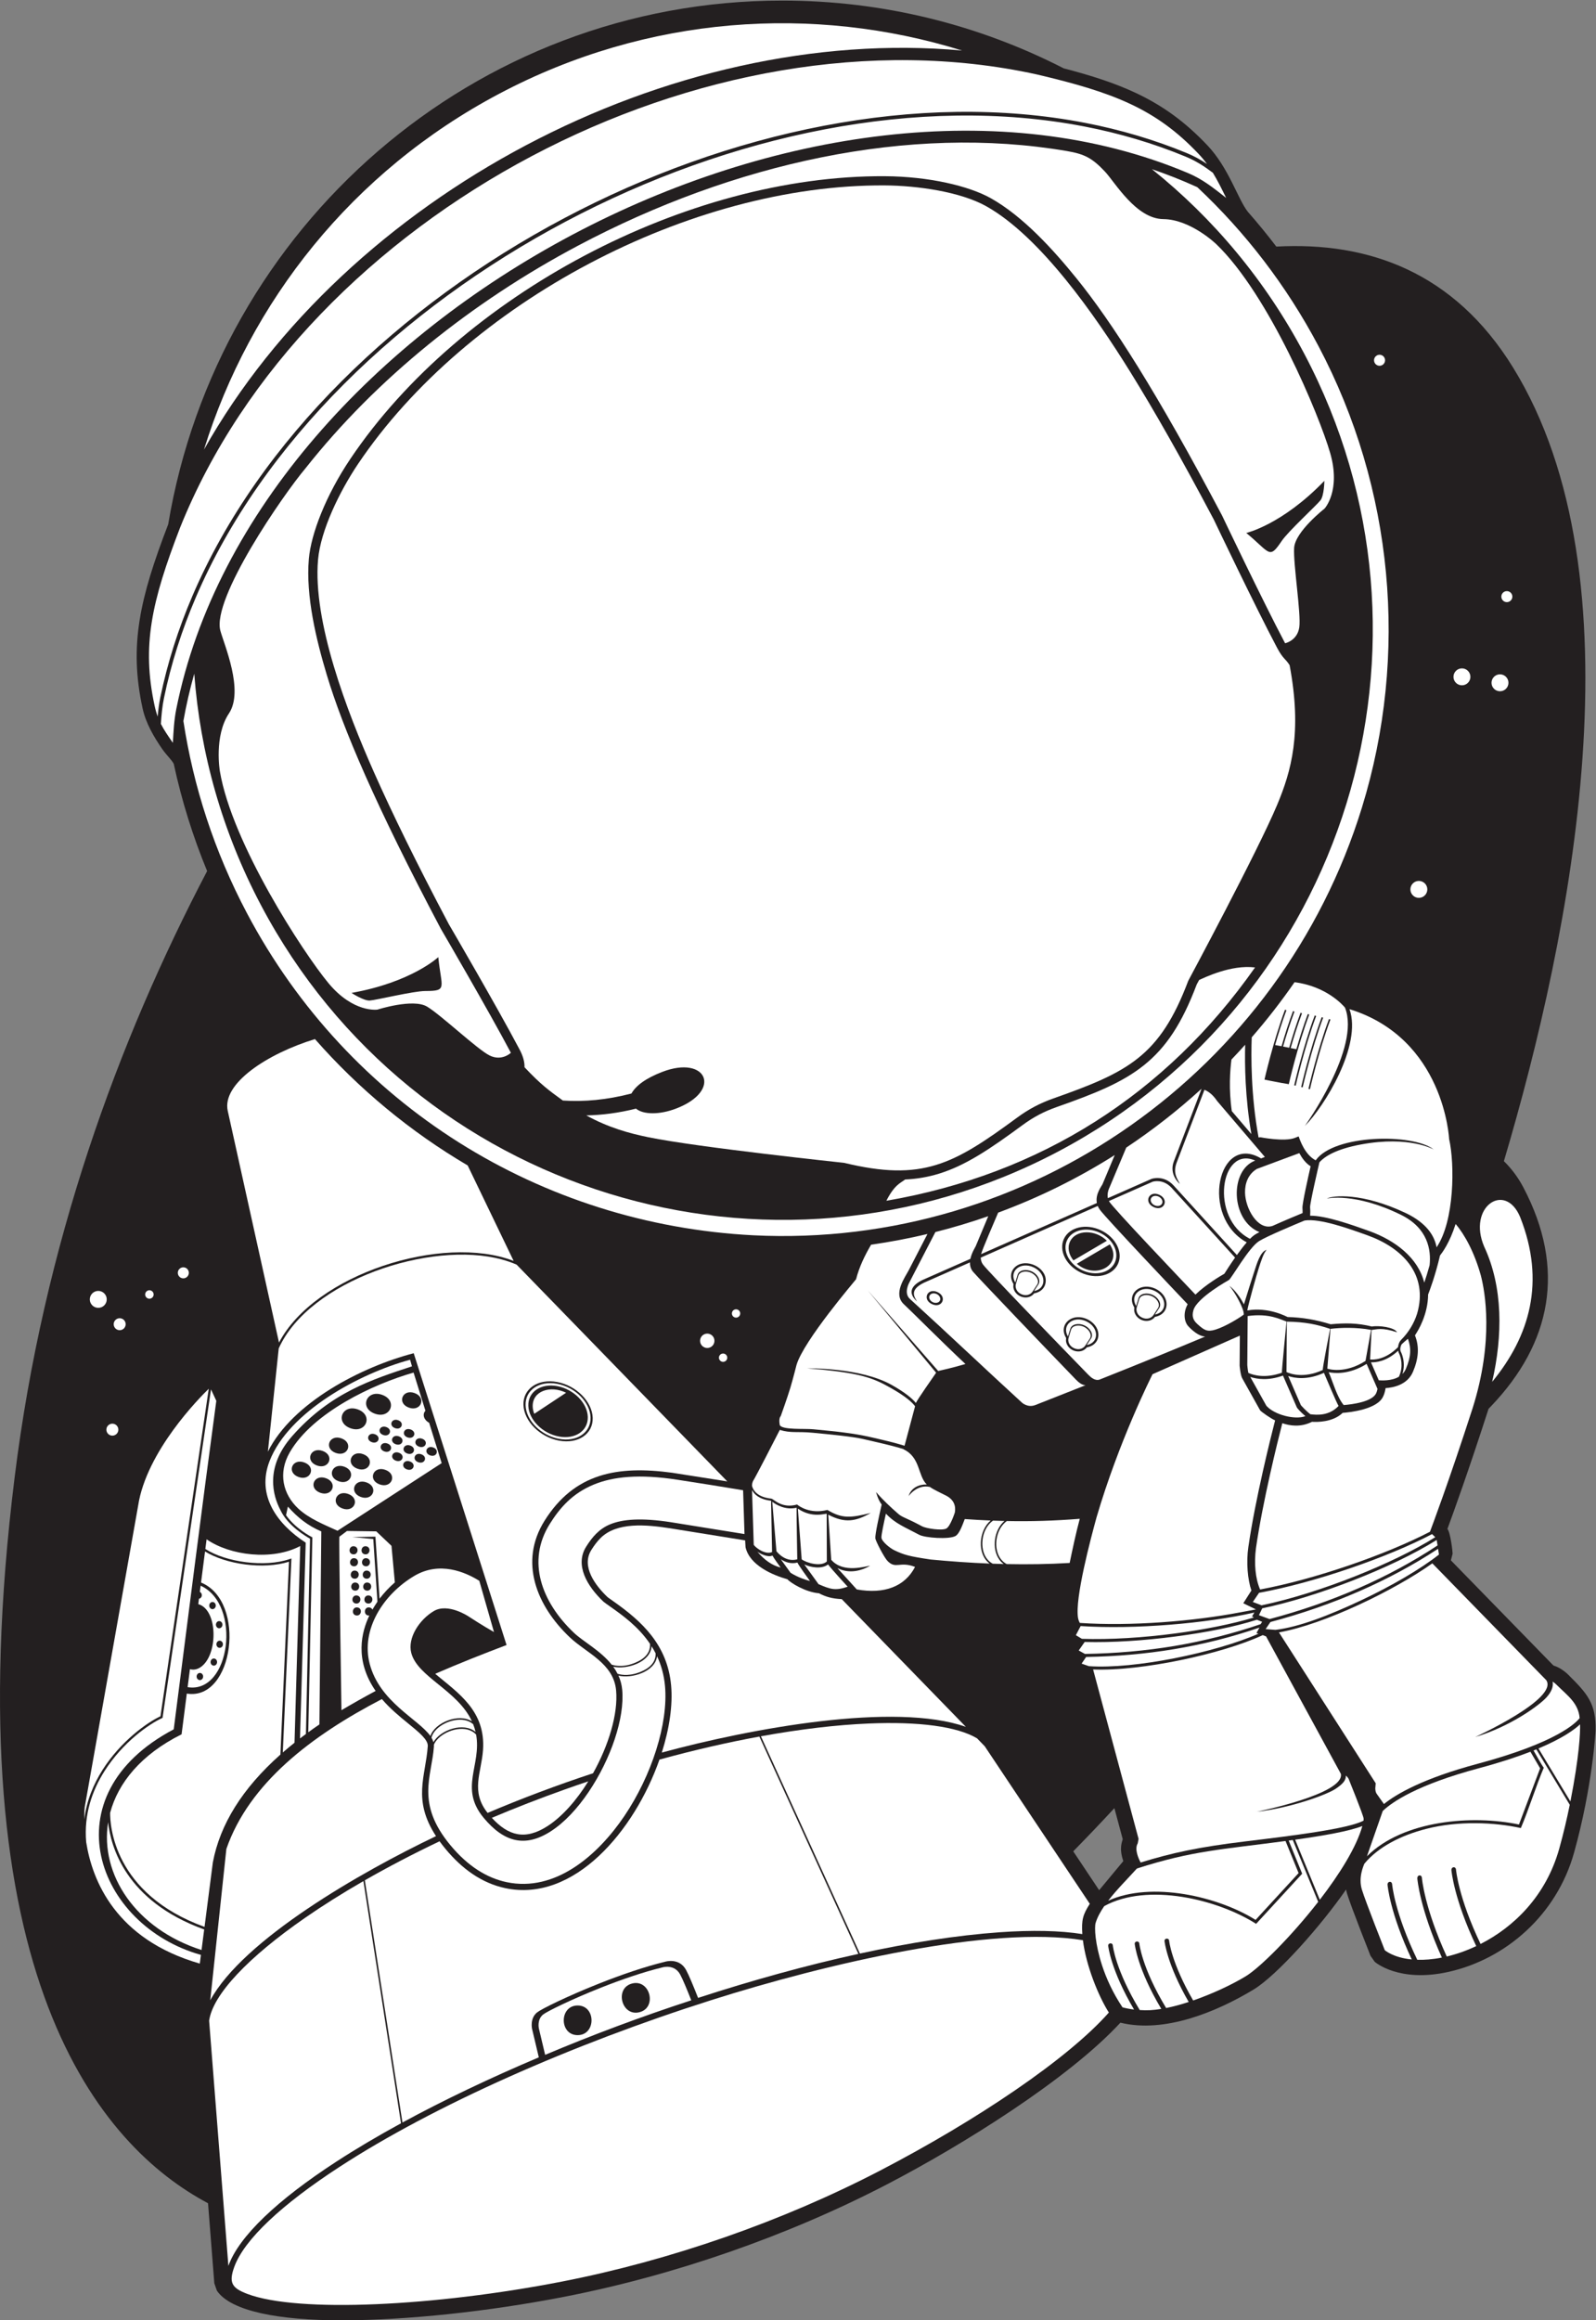
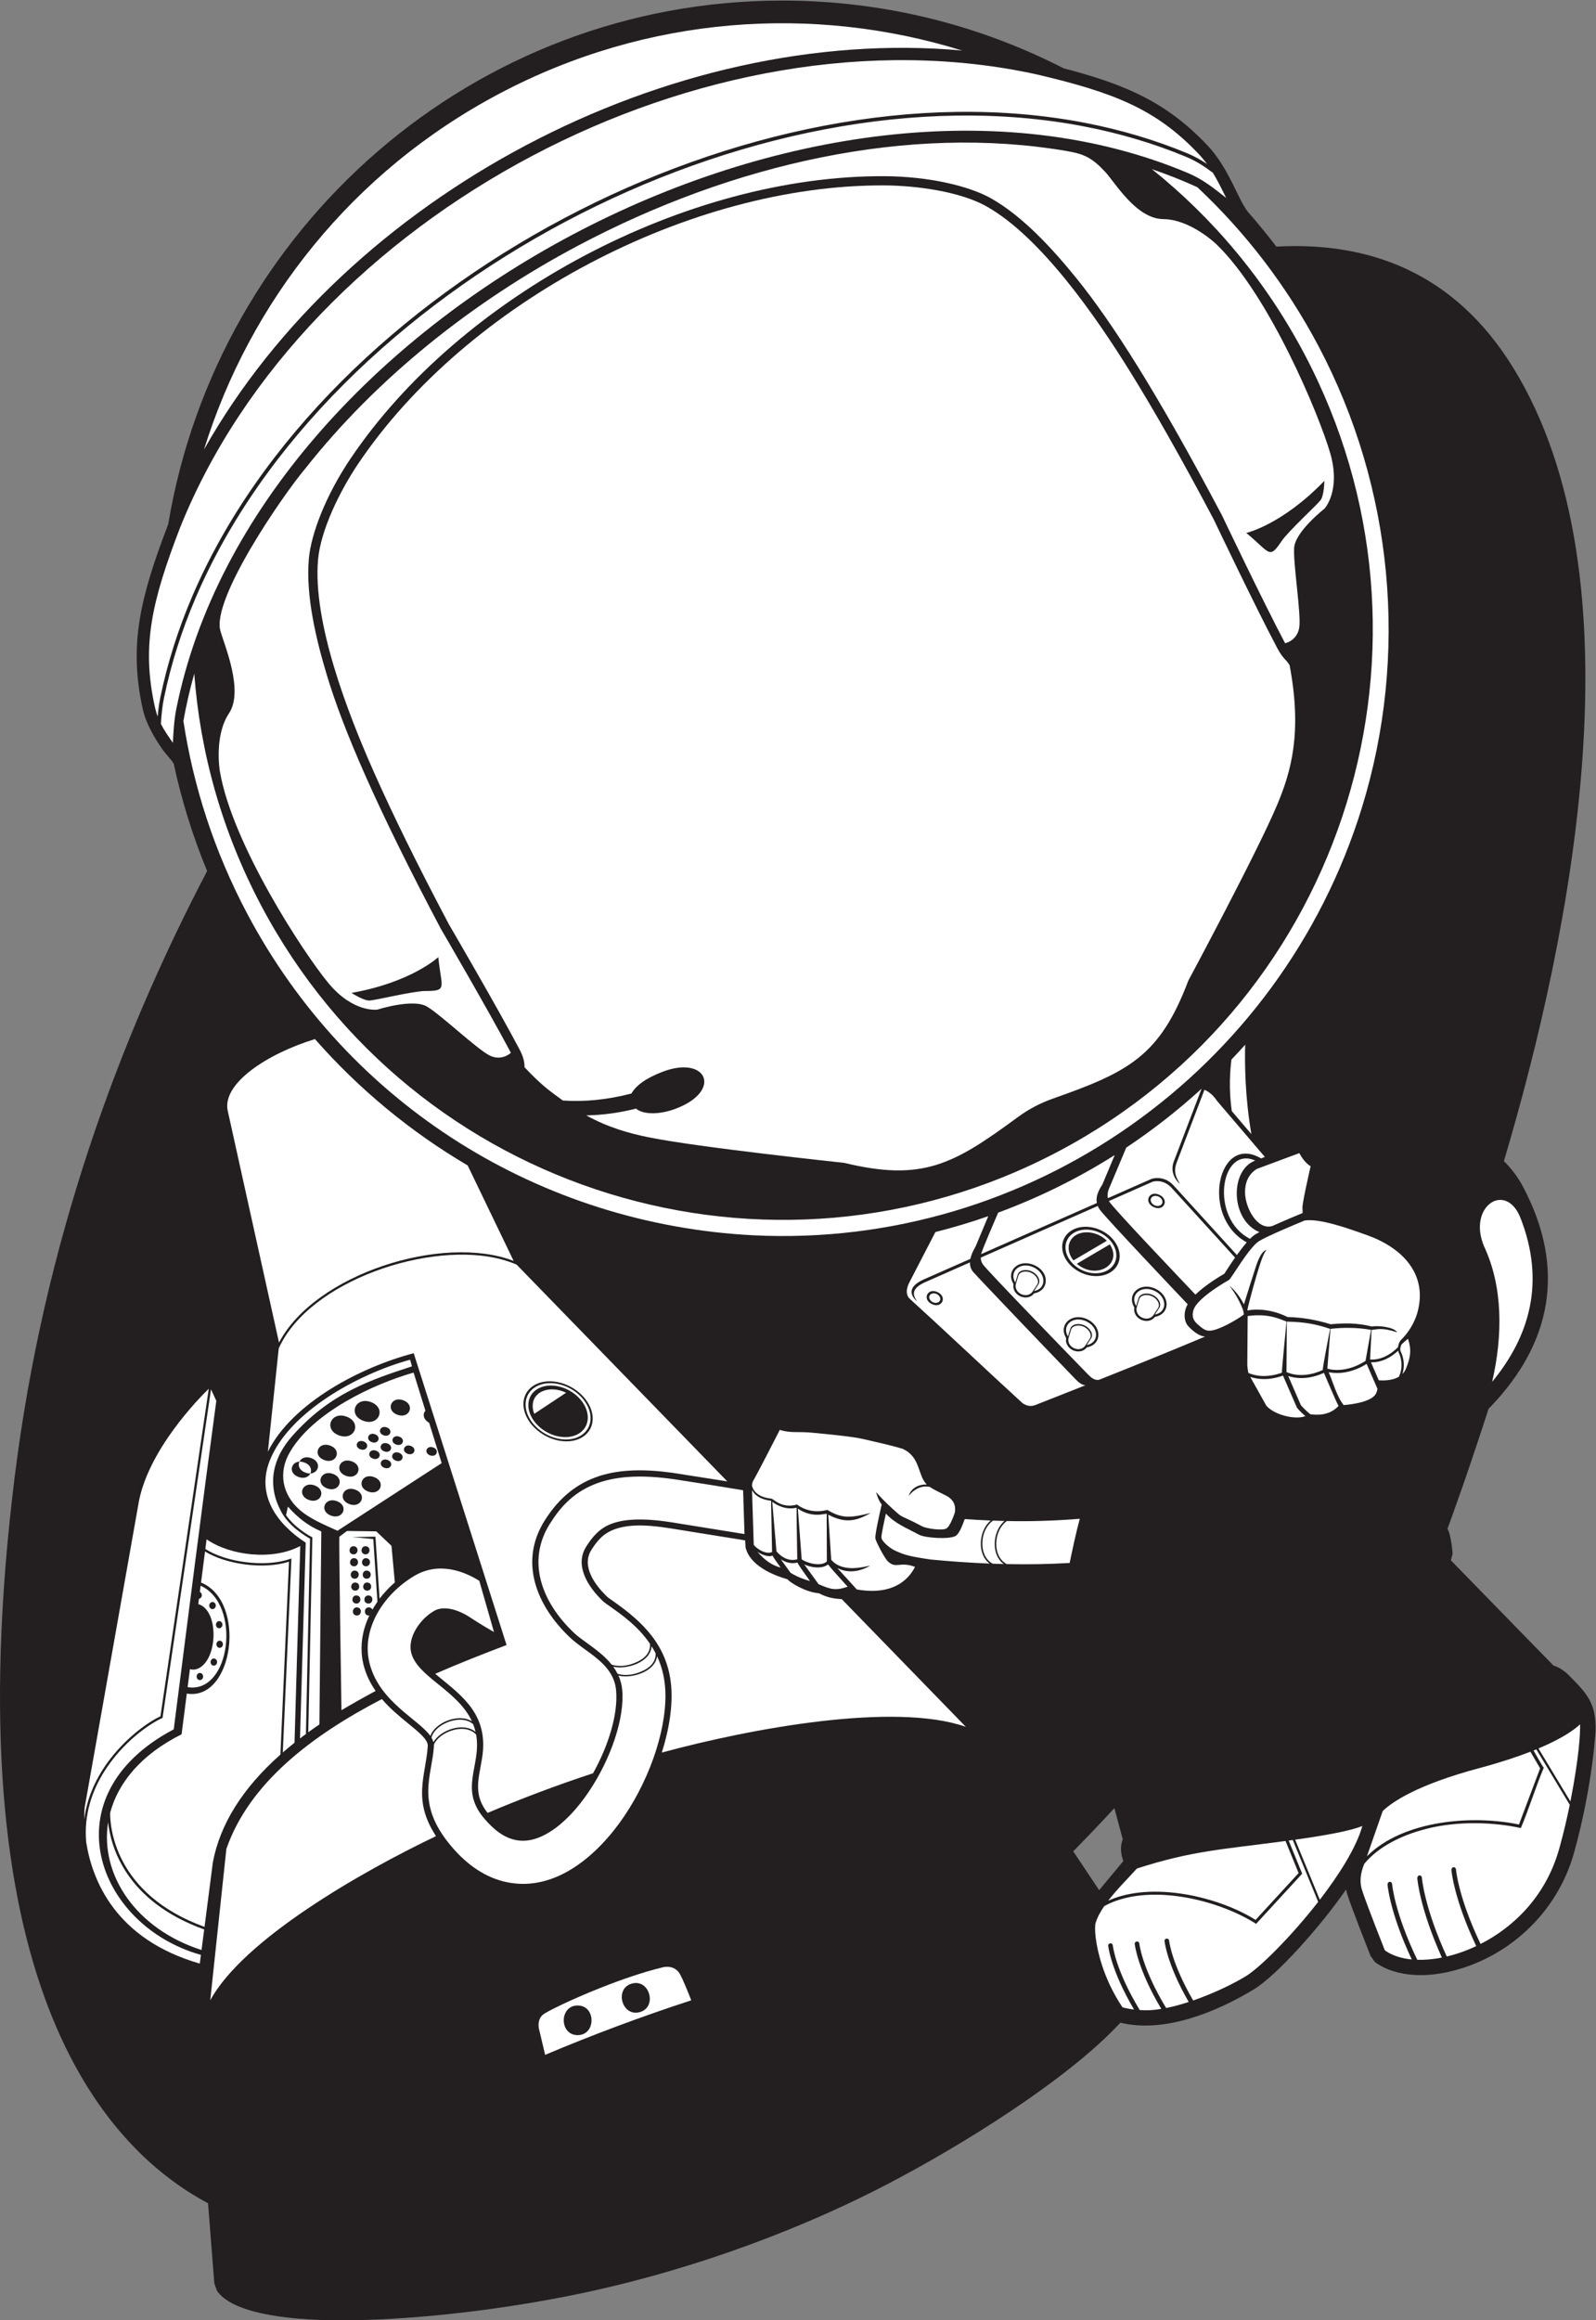
<svg xmlns="http://www.w3.org/2000/svg" viewBox="0 0 690.693 1003.853" height="1003.853" width="690.693" xml:space="preserve" id="svg2" version="1.1">
  <rect x="0" y="0" width="690.693" height="1003.853" fill="#808080" stroke="none" />
  <defs id="defs6" />
  <g transform="matrix(1.333,0,0,-1.333,0,1003.853)" id="g10">
    <g transform="scale(0.1)" id="g12">
      <path id="path14" style="fill:#231f20;fill-opacity:1;fill-rule:evenodd;stroke:none" d="M 675.375,379.961 C 329.758,563.633 -154.027,1110 47.48,2735.96 c 93.847,757.28 336.656,1417.93 624.968,1967.7 -45.98,111.41 -82.465,227.81 -108.426,348.18 -7.769,14.15 -21.773,25.92 -36.734,46.98 -27.711,40.01 -53.961,84.87 -64.391,132.91 -22.195,102.32 -24.71,191.47 -9.484,286.86 14.77,92.53 46.234,189.71 92.633,310.41 160.918,964.7 992.313,1699.91 1993.593,1699.91 328.84,0 639.34,-79.36 913.83,-220.04 91.37,-23.63 167.1,-48.29 234.57,-80.07 87.31,-41.11 159.6,-93.52 231.88,-169.81 69.83,-73.73 98.69,-174.48 131.39,-215.83 32.07,-36.41 62.84,-74.02 92.3,-112.7 299.98,16.38 577.46,-83.01 768.37,-392.1 421.65,-682.66 189.8,-1838.07 -29.52,-2576.22 24.58,-24.05 45.72,-52.08 62.79,-84.41 140.48,-266.05 90.31,-506.91 -104.12,-710.56 -2.72,-2.85 -5.55,-5.78 -8.49,-8.77 -63.46,-196.95 -113.02,-334.3 -133.54,-389.86 10.12,-11.96 17.15,-75.67 16.84,-80.49 l -5.57,-21.55 332.85,-341.23 c 26.51,-7.89 46.79,-28.43 48.93,-30.68 59.58,-59.34 90.38,-91.88 87.94,-180.96 -0.03,-0.5 -9.57,-180.15 -69.86,-395.92 -56.49,-202.16 -221.55,-345.01 -407.02,-386.69 -162.6,-36.53 -239.89,32.42 -240.11,32.61 l -13.67,19.34 c -0.18,0.45 -62.93,158.87 -75.66,200.27 -1.54,5 -2.75,10 -3.69,14.94 -80.61,-116.75 -223.85,-278.47 -300.52,-324.76 C 3949.47,1000.92 3780.41,930.879 3637.43,966.016 3467.77,782.344 3123.14,567.832 2879.93,441.426 2557.99,274.102 2189.22,145.996 1832.87,76.562 1583.28,27.91 1318.63,0.293 1110.91,0 905.055,-0.273 749.125,29.629 704.184,96.191 l -8.399,24.024 -20.41,259.746 z M 3617.92,1662.3 c -43.3,-46.81 -87.89,-93.59 -133.58,-140.15 l 84.09,-126.1 78.43,94.38 c -15.44,44.9 -2.47,63.89 -2.02,71.62 l -26.92,100.25 v 0" />
      <path id="path16" style="fill:#231f20;fill-opacity:1;fill-rule:evenodd;stroke:none" d="m 3521.95,2652.81 c 51.33,166.45 114.94,312.11 149.74,387.01 -101.8,-40.33 -257.75,-102.09 -291.75,-115.5 -55.13,-21.76 -96.58,18.04 -96.7,18.14 l -126.5,115.9 c -30.99,-8.98 -63.8,-17.21 -83.99,-22.09 l -52.33,-77.31 -29.55,-110.82 c 36.25,-33.75 39.51,-82.05 53.48,-100.7 30,-40.06 92.18,-25.56 104.91,-97.91 125.66,-7.69 247.09,-7.85 372.69,3.28 z M 669.758,451.523 c -324.305,192.09 -753.746,736.037 -562.75,2277.167 90.387,729.3 320.75,1368.35 596.367,1903.94 72.23,-157.73 163.809,-304.6 271.668,-437.49 -122.68,-43.41 -314.191,-145.41 -284.277,-280.57 l 165.367,-747.21 -44.422,-423.12 c -4.43,-78.95 23.734,-150.47 79.418,-205.29 -63.473,-8.4 -128.871,2.22 -183.785,35.25 l 44.328,403.46 -4.106,27.54 -49.289,106.17 C 644.086,3060.31 436.031,2874.06 399.195,2652.3 l -173.328,-978.06 -1.496,-17.13 c -0.141,-1.27 -51.285,-417.93 415.34,-548.65 -2.008,-19.08 -12.363,-109.476 -12.02,-121.526 L 669.758,451.523 Z M 4186.61,6671.85 c 265.25,3.79 506.91,-93.53 674.52,-364.9 405.56,-656.64 185.61,-1775.11 -28.93,-2504.08 -24.06,16.11 -50.26,29.56 -78.22,40.52 -4.23,49.72 -43.32,363.39 -359.6,460.2 -21.44,21.54 -72.22,64.3 -152.27,82.86 202.15,317.75 319.42,695.74 319.42,1101.35 0,441.4 -138.89,850.12 -374.92,1184.05 z M 3599.47,1731.02 c -48.19,-52.72 -97.88,-105.43 -149.14,-157.89 l -211.91,317.73 c -8.4,11.44 -257.17,266.19 -353.34,364.75 -15.73,16.11 -58.35,57.53 -64.19,63.53 88.43,-7.42 172.13,41.19 204.52,99.67 144.97,-13.5 290.75,-19.04 436.14,-11.37 -3.07,-17.48 -6.06,-36.35 -8.41,-54.65 -4.55,-35.8 -7.31,-70.19 1.18,-95.41 l -27.36,-52.3 25.45,-15.29 -22.69,-32.5 28.23,-15.73 -17.02,-29.72 64.7,-31.23 93.84,-349.59 z m -2958.556,574.8 -21.672,-175.23 c 31.446,-3.03 52.391,30.8 56.238,85.93 2.364,33.81 -3.898,76.9 -34.566,89.3 z m 531.666,1855.03 c 0.43,28.85 4.13,62.27 48.16,30.66 147.19,-105.65 249.55,-232.59 279.93,-300.83 149.09,-96.97 310.6,-172.24 479.28,-224.23 269.12,-82.95 556.5,-106.63 840.87,-64.46 22.56,48.32 53.53,81.12 76.27,100.57 -47.77,1.76 -100.54,9.86 -161.67,24.55 -32.24,3.44 -479.1,51.23 -635.56,83.2 -79.21,16.19 -162.43,40.07 -257.45,101.91 -226.96,16.64 -410.96,150.78 -540.52,329.21 -34.53,-5.48 -67.22,-15.95 -67.38,-16 -6.6,-1.38 -12.61,-1.8 -19.48,-1.63 -29.89,0.73 -101.67,12.31 -172.21,97.55 -3.1,3.76 -13.71,9.31 -3.06,-7.81 41.84,-53.63 86.2,-104.55 132.82,-152.69 z m 3033.58,1264.81 c 20.1,-89.28 28.41,-164.53 28.6,-229.83 0.36,-123.25 -27.91,-210.21 -60.74,-288.64 -48.96,-116.98 -194.06,-393.26 -258.47,-514.65 46.7,18.36 130.19,44.46 209.5,35.08 103.06,154.38 182.65,322.51 236.88,498.45 106.86,346.77 115.29,723.87 11.3,1085.76 -3.25,13.77 -18.73,29.01 -14.51,-0.43 10.79,-100.72 -36.2,-151.32 -36.34,-151.49 -28.77,-26.16 -88.72,-71.61 -91.21,-113.6 -1.35,-22.73 3.75,-66.21 8.71,-114.36 5.88,-57.08 11.81,-114.61 7.99,-141.22 -4.98,-34.77 -24.63,-54.37 -41.71,-65.07 z M 1769.3,3965.82 c -36.84,30.06 -75.45,66.17 -116.18,109.78 -18.41,-7.89 -45.33,-12.71 -76.46,2.54 -24.49,11.99 -68.6,49.2 -112.36,86.09 -37.07,31.26 -73.89,62.31 -93.22,73.86 -5.52,3.3 -12.87,5.18 -21.29,6.03 106.57,-144.16 246.11,-248.98 419.51,-278.3 z m 985.46,-507.62 c -403.36,-43.08 -799.8,35.71 -1146.14,217.48 L 1711,3463.09 2403.11,2751.23 c 7.14,11.43 56.44,107.5 78.46,150.53 -3.46,23.71 1.51,41.25 7.41,52.89 15.66,36.5 39.69,125.72 48.41,157.83 25.24,82.62 159.82,247.09 196.28,289.59 6.36,19.57 13.04,37.87 21.09,56.13 v 0" />
-       <path id="path18" style="fill:#ffffff;fill-opacity:1;fill-rule:evenodd;stroke:none" d="m 987.992,2784.22 c 39.678,-14.61 20.308,-61.56 -18.953,-47.09 -39.684,14.63 -20.289,61.56 18.953,47.09 z M 648.926,2101.13 c 5.836,0 10.562,-5.21 10.562,-11.64 0,-6.42 -4.726,-11.62 -10.562,-11.62 -5.836,0 -10.567,5.2 -10.567,11.62 0,6.43 4.731,11.64 10.567,11.64 z m 45.273,46.9 c 5.836,0 10.567,-5.2 10.567,-11.62 0,-6.43 -4.731,-11.64 -10.567,-11.64 -5.836,0 -10.562,5.21 -10.562,11.64 0,6.42 4.726,11.62 10.562,11.62 z m 18.961,57.77 c 5.832,0 10.567,-5.21 10.567,-11.64 0,-6.43 -4.735,-11.62 -10.567,-11.62 -5.832,0 -10.562,5.19 -10.562,11.62 0,6.43 4.73,11.64 10.562,11.64 z m -1.551,63.58 c 5.836,0 10.571,-5.2 10.571,-11.63 0,-6.42 -4.735,-11.64 -10.571,-11.64 -5.828,0 -10.558,5.22 -10.558,11.64 0,6.43 4.73,11.63 10.558,11.63 z m -21.664,62.03 c 5.836,0 10.563,-5.2 10.563,-11.62 0,-6.43 -4.727,-11.65 -10.563,-11.65 -5.836,0 -10.566,5.22 -10.566,11.65 0,6.42 4.73,11.62 10.566,11.62 z m 1016.375,638.47 c -1.54,49.32 44.45,80.49 102.69,69.63 58.24,-10.88 106.73,-59.69 108.27,-109 1.54,-49.3 -44.44,-80.49 -102.68,-69.61 -58.24,10.86 -106.73,59.67 -108.28,108.98 z m 8.95,-1.68 c -1.41,45.14 40.67,73.68 93.98,63.73 53.3,-9.94 97.68,-54.61 99.09,-99.74 1.41,-45.14 -40.67,-73.67 -93.98,-63.73 -53.3,9.96 -97.68,54.61 -99.09,99.74 z M 654.313,1201.86 l 8.609,66.69 c -256.434,92.35 -303.68,271.08 -311.875,348.03 -27.176,-169.63 89.676,-346.27 303.266,-414.72 z m 9.687,75.03 27.008,209.26 c 23.203,123.23 95.445,239.98 219.328,349.98 l 27.84,625.98 c -82.34,-26.33 -204.641,-8.57 -272.555,33.22 l -12.93,-100.78 c 149.024,-60.72 106.172,-385.41 -46.23,-360.43 L 589.508,1901.93 C 457.551,1836.25 383.293,1744 357.578,1647.15 357.129,1608.79 367.426,1384.51 664,1276.89 Z m -12.629,1107.37 -2.57,-20.04 c 3.781,-1.78 6.433,-5.9 6.433,-10.7 0,-5.96 -4.058,-10.86 -9.289,-11.57 l -2.25,-17.54 c 65.039,-17.93 64.996,-168.47 6.032,-205.56 -11.114,-6.99 -22.481,-8.52 -33.094,-5.43 L 609.137,2055 c 139.73,-23.01 176.019,269 42.234,329.26 z m 266.758,-541.29 c 12.191,10.6 24.855,21.17 38.016,31.64 l 18.601,638.4 c -90.348,-47.93 -228.121,-31.12 -304.058,21.85 l -4.024,-31.36 c 66.473,-42.95 192.871,-60.82 274.274,-32.6 l 5.195,1.8 -28.004,-629.73 z M 279.781,1552.23 c 19.399,-123.99 94.949,-315.53 368.84,-394.46 l 3.645,28.23 c -339.321,95.19 -495.211,517.48 -88.239,732.09 45.715,356.36 90.192,710.52 138.231,1066.21 l -17.231,37.11 -157.308,-1066.1 c -44.328,-20.04 -129.106,-79.26 -188.485,-172.87 -39.953,-62.99 -67.257,-140.78 -59.453,-230.21 z m 869.829,960.02 c 17.1,-2.39 13.46,-28.5 -3.63,-26.12 -17.1,2.39 -13.46,28.5 3.63,26.12 z m -157.094,11.66 -18.539,-635.36 c 6.296,4.85 12.699,9.65 19.207,14.46 l 13.366,633.79 c -11.46,6.68 -72.773,41.25 -96.73,94.24 v 0 c -22.925,43.75 -51.402,136.3 38.582,238.55 124.868,141.86 261.198,184.41 389.078,226.64 l -6.11,21.41 c -164.1,-44.44 -394.28,-168.48 -456.335,-329.2 -43.039,-111.47 24.66,-204.3 117.481,-264.53 z m 8.264,-615.34 c 11.73,8.54 23.8,17.04 36.2,25.47 l 6.15,626.39 c -44.638,19.12 -76.72,44.96 -108.466,80.53 l -6.027,-27.82 c 30.562,-44.14 83.343,-70.85 83.503,-70.93 l 1.97,-1.1 -13.33,-632.54 z m 107.79,71.64 c 29.75,17.66 78.07,45.18 110.93,62.43 -69.86,101.09 -45.34,192.81 -20.34,244.98 -19.52,-2.46 -19.23,28.84 0.18,26.13 4.39,-0.61 7.97,-3.34 9.86,-7.03 8.71,15.23 15.73,24.37 16.15,25.9 l -13.49,203.18 -68.24,6.29 75.24,1.31 13.37,-201.39 c 14.51,19.14 31.25,36.94 49.66,52.93 l -10.91,118.69 -49.44,46.98 -94.97,1.27 -24.72,-18.54 c -2.06,0.88 5.73,-508.52 6.72,-563.13 z m 51.88,333.54 c 17.1,-2.38 13.46,-28.5 -3.64,-26.11 -17.1,2.38 -13.46,28.49 3.64,26.11 z m -1.56,38.77 c 17.11,-2.38 13.47,-28.5 -3.63,-26.11 -17.1,2.38 -13.46,28.49 3.63,26.11 z m 38.9,0 c 17.1,-2.38 13.46,-28.5 -3.64,-26.11 -17.1,2.38 -13.46,28.49 3.64,26.11 z m -42.77,41.87 c 17.11,-2.38 13.46,-28.49 -3.63,-26.11 -17.1,2.38 -13.46,28.5 3.63,26.11 z m 38.9,0 c 17.1,-2.38 13.46,-28.49 -3.64,-26.11 -17.1,2.38 -13.46,28.5 3.64,26.11 z m -40.44,38.77 c 17.1,-2.38 13.46,-28.49 -3.64,-26.11 -17.1,2.38 -13.45,28.5 3.64,26.11 z m 38.89,0 c 17.1,-2.38 13.46,-28.49 -3.64,-26.11 -17.09,2.38 -13.45,28.5 3.64,26.11 z m -41.21,40.32 c 17.1,-2.39 13.46,-28.5 -3.64,-26.12 -17.09,2.39 -13.46,28.5 3.64,26.12 z m 38.89,0 c 17.1,-2.39 13.46,-28.5 -3.64,-26.12 -17.09,2.39 -13.46,28.5 3.64,26.12 z m -1.55,38.77 c 17.11,-2.39 13.46,-28.5 -3.63,-26.12 -17.1,2.39 -13.46,28.5 3.63,26.12 z m 540.93,453.32 c -1.59,50.66 57.07,70.11 108.46,44.94 l -103.33,-68.36 c -3.09,7.62 -4.88,15.51 -5.13,23.42 z m -295.58,-183.54 -40.62,131.04 c -16.71,8.51 -23.21,26.95 -12.1,39.04 l -38.4,123.83 c -131.46,-37.42 -327.02,-129.42 -401.902,-258.69 -39.129,-67.58 -22.14,-136.66 27.906,-183.11 35.076,-32.54 84.126,-51.87 126.986,-71.54 l 338.13,219.43 z m -27.42,50.88 c 21.56,-7.95 11.03,-33.46 -10.31,-25.61 -21.57,7.95 -11.03,33.48 10.31,25.61 z m -75.38,-45.51 c 21.56,-7.97 11.04,-33.47 -10.31,-25.6 -21.57,7.95 -11.03,33.45 10.31,25.6 z m 36.99,23.28 c 21.55,-7.95 11.03,-33.47 -10.31,-25.6 -21.58,7.95 -11.03,33.47 10.31,25.6 z m 2.6,50.53 c 21.56,-7.95 11.03,-33.46 -10.31,-25.6 -21.58,7.94 -11.03,33.47 10.31,25.6 z m -75.39,-45.51 c 21.57,-7.97 11.04,-33.47 -10.3,-25.6 -21.57,7.95 -11.03,33.45 10.3,25.6 z m 36.99,23.28 c 21.56,-7.94 11.04,-33.47 -10.31,-25.6 -21.57,7.95 -11.03,33.48 10.31,25.6 z m 1.06,52.27 c 21.56,-7.95 11.03,-33.46 -10.31,-25.59 -21.57,7.95 -11.03,33.46 10.31,25.59 z m -75.38,-45.51 c 21.56,-7.95 11.03,-33.47 -10.31,-25.6 -21.57,7.95 -11.03,33.47 10.31,25.6 z m 36.98,23.28 c 21.56,-7.95 11.04,-33.45 -10.31,-25.6 -21.57,7.95 -11.02,33.47 10.31,25.6 z m -2.23,52.29 c 21.55,-7.95 11.03,-33.48 -10.31,-25.61 -21.58,7.95 -11.04,33.46 10.31,25.61 z m -75.38,-45.53 c 21.56,-7.95 11.03,-33.46 -10.32,-25.6 -21.56,7.95 -11.02,33.47 10.32,25.6 z m 36.98,23.3 c 21.56,-7.97 11.03,-33.47 -10.31,-25.6 -21.57,7.95 -11.03,33.45 10.31,25.6 z m -92.27,57.17 c 51.25,-18.89 26.23,-79.53 -24.49,-60.84 -51.26,18.89 -26.22,79.53 24.49,60.84 z m 184.11,53.18 c 39.67,-14.63 20.31,-61.56 -18.96,-47.11 -39.67,14.63 -20.29,61.59 18.96,47.11 z m -104.96,-5.91 c 51.25,-18.89 26.23,-79.54 -24.49,-60.84 -51.27,18.88 -26.23,79.53 24.49,60.84 z m 10.18,-243.36 c 39.67,-14.63 20.31,-61.59 -18.96,-47.11 -39.68,14.63 -20.3,61.56 18.96,47.11 z m -61.09,-40.77 c 39.68,-14.62 20.31,-61.56 -18.95,-47.1 -39.68,14.62 -20.3,61.58 18.95,47.1 z m -59.67,-37.36 c 39.68,-14.61 20.31,-61.56 -18.96,-47.09 -39.68,14.63 -20.29,61.56 18.96,47.09 z m 48.61,129.14 c 39.66,-14.63 20.3,-61.58 -18.96,-47.11 -39.68,14.63 -20.29,61.57 18.96,47.11 z m -61.08,-40.76 c 39.67,-14.63 20.3,-61.56 -18.96,-47.11 -39.68,14.63 -20.3,61.58 18.96,47.11 z m -59.68,-37.36 c 39.68,-14.61 20.3,-61.57 -18.96,-47.09 -39.675,14.61 -20.28,61.56 18.96,47.09 z m 50.33,129.29 c 39.67,-14.63 20.31,-61.56 -18.96,-47.11 -39.68,14.63 -20.29,61.57 18.96,47.11 z m -61.08,-40.76 c 39.67,-14.63 20.3,-61.56 -18.96,-47.09 -39.679,14.61 -20.3,61.56 18.96,47.09 v 0" />
+       <path id="path18" style="fill:#ffffff;fill-opacity:1;fill-rule:evenodd;stroke:none" d="m 987.992,2784.22 c 39.678,-14.61 20.308,-61.56 -18.953,-47.09 -39.684,14.63 -20.289,61.56 18.953,47.09 z M 648.926,2101.13 c 5.836,0 10.562,-5.21 10.562,-11.64 0,-6.42 -4.726,-11.62 -10.562,-11.62 -5.836,0 -10.567,5.2 -10.567,11.62 0,6.43 4.731,11.64 10.567,11.64 z m 45.273,46.9 c 5.836,0 10.567,-5.2 10.567,-11.62 0,-6.43 -4.731,-11.64 -10.567,-11.64 -5.836,0 -10.562,5.21 -10.562,11.64 0,6.42 4.726,11.62 10.562,11.62 z m 18.961,57.77 c 5.832,0 10.567,-5.21 10.567,-11.64 0,-6.43 -4.735,-11.62 -10.567,-11.62 -5.832,0 -10.562,5.19 -10.562,11.62 0,6.43 4.73,11.64 10.562,11.64 z m -1.551,63.58 c 5.836,0 10.571,-5.2 10.571,-11.63 0,-6.42 -4.735,-11.64 -10.571,-11.64 -5.828,0 -10.558,5.22 -10.558,11.64 0,6.43 4.73,11.63 10.558,11.63 z m -21.664,62.03 c 5.836,0 10.563,-5.2 10.563,-11.62 0,-6.43 -4.727,-11.65 -10.563,-11.65 -5.836,0 -10.566,5.22 -10.566,11.65 0,6.42 4.73,11.62 10.566,11.62 z m 1016.375,638.47 c -1.54,49.32 44.45,80.49 102.69,69.63 58.24,-10.88 106.73,-59.69 108.27,-109 1.54,-49.3 -44.44,-80.49 -102.68,-69.61 -58.24,10.86 -106.73,59.67 -108.28,108.98 z m 8.95,-1.68 c -1.41,45.14 40.67,73.68 93.98,63.73 53.3,-9.94 97.68,-54.61 99.09,-99.74 1.41,-45.14 -40.67,-73.67 -93.98,-63.73 -53.3,9.96 -97.68,54.61 -99.09,99.74 z M 654.313,1201.86 l 8.609,66.69 c -256.434,92.35 -303.68,271.08 -311.875,348.03 -27.176,-169.63 89.676,-346.27 303.266,-414.72 z m 9.687,75.03 27.008,209.26 c 23.203,123.23 95.445,239.98 219.328,349.98 l 27.84,625.98 c -82.34,-26.33 -204.641,-8.57 -272.555,33.22 l -12.93,-100.78 c 149.024,-60.72 106.172,-385.41 -46.23,-360.43 L 589.508,1901.93 C 457.551,1836.25 383.293,1744 357.578,1647.15 357.129,1608.79 367.426,1384.51 664,1276.89 Z m -12.629,1107.37 -2.57,-20.04 c 3.781,-1.78 6.433,-5.9 6.433,-10.7 0,-5.96 -4.058,-10.86 -9.289,-11.57 l -2.25,-17.54 c 65.039,-17.93 64.996,-168.47 6.032,-205.56 -11.114,-6.99 -22.481,-8.52 -33.094,-5.43 L 609.137,2055 c 139.73,-23.01 176.019,269 42.234,329.26 z m 266.758,-541.29 c 12.191,10.6 24.855,21.17 38.016,31.64 l 18.601,638.4 c -90.348,-47.93 -228.121,-31.12 -304.058,21.85 l -4.024,-31.36 c 66.473,-42.95 192.871,-60.82 274.274,-32.6 l 5.195,1.8 -28.004,-629.73 z M 279.781,1552.23 c 19.399,-123.99 94.949,-315.53 368.84,-394.46 l 3.645,28.23 c -339.321,95.19 -495.211,517.48 -88.239,732.09 45.715,356.36 90.192,710.52 138.231,1066.21 l -17.231,37.11 -157.308,-1066.1 c -44.328,-20.04 -129.106,-79.26 -188.485,-172.87 -39.953,-62.99 -67.257,-140.78 -59.453,-230.21 z m 869.829,960.02 c 17.1,-2.39 13.46,-28.5 -3.63,-26.12 -17.1,2.39 -13.46,28.5 3.63,26.12 z m -157.094,11.66 -18.539,-635.36 c 6.296,4.85 12.699,9.65 19.207,14.46 l 13.366,633.79 c -11.46,6.68 -72.773,41.25 -96.73,94.24 v 0 c -22.925,43.75 -51.402,136.3 38.582,238.55 124.868,141.86 261.198,184.41 389.078,226.64 l -6.11,21.41 c -164.1,-44.44 -394.28,-168.48 -456.335,-329.2 -43.039,-111.47 24.66,-204.3 117.481,-264.53 z m 8.264,-615.34 c 11.73,8.54 23.8,17.04 36.2,25.47 l 6.15,626.39 c -44.638,19.12 -76.72,44.96 -108.466,80.53 l -6.027,-27.82 c 30.562,-44.14 83.343,-70.85 83.503,-70.93 l 1.97,-1.1 -13.33,-632.54 z m 107.79,71.64 c 29.75,17.66 78.07,45.18 110.93,62.43 -69.86,101.09 -45.34,192.81 -20.34,244.98 -19.52,-2.46 -19.23,28.84 0.18,26.13 4.39,-0.61 7.97,-3.34 9.86,-7.03 8.71,15.23 15.73,24.37 16.15,25.9 l -13.49,203.18 -68.24,6.29 75.24,1.31 13.37,-201.39 c 14.51,19.14 31.25,36.94 49.66,52.93 l -10.91,118.69 -49.44,46.98 -94.97,1.27 -24.72,-18.54 c -2.06,0.88 5.73,-508.52 6.72,-563.13 z m 51.88,333.54 c 17.1,-2.38 13.46,-28.5 -3.64,-26.11 -17.1,2.38 -13.46,28.49 3.64,26.11 z m -1.56,38.77 c 17.11,-2.38 13.47,-28.5 -3.63,-26.11 -17.1,2.38 -13.46,28.49 3.63,26.11 z m 38.9,0 c 17.1,-2.38 13.46,-28.5 -3.64,-26.11 -17.1,2.38 -13.46,28.49 3.64,26.11 z m -42.77,41.87 c 17.11,-2.38 13.46,-28.49 -3.63,-26.11 -17.1,2.38 -13.46,28.5 3.63,26.11 z m 38.9,0 c 17.1,-2.38 13.46,-28.49 -3.64,-26.11 -17.1,2.38 -13.46,28.5 3.64,26.11 z m -40.44,38.77 c 17.1,-2.38 13.46,-28.49 -3.64,-26.11 -17.1,2.38 -13.45,28.5 3.64,26.11 z m 38.89,0 c 17.1,-2.38 13.46,-28.49 -3.64,-26.11 -17.09,2.38 -13.45,28.5 3.64,26.11 z m -41.21,40.32 c 17.1,-2.39 13.46,-28.5 -3.64,-26.12 -17.09,2.39 -13.46,28.5 3.64,26.12 z m 38.89,0 c 17.1,-2.39 13.46,-28.5 -3.64,-26.12 -17.09,2.39 -13.46,28.5 3.64,26.12 z m -1.55,38.77 c 17.11,-2.39 13.46,-28.5 -3.63,-26.12 -17.1,2.39 -13.46,28.5 3.63,26.12 z m 540.93,453.32 c -1.59,50.66 57.07,70.11 108.46,44.94 l -103.33,-68.36 c -3.09,7.62 -4.88,15.51 -5.13,23.42 z m -295.58,-183.54 -40.62,131.04 c -16.71,8.51 -23.21,26.95 -12.1,39.04 l -38.4,123.83 c -131.46,-37.42 -327.02,-129.42 -401.902,-258.69 -39.129,-67.58 -22.14,-136.66 27.906,-183.11 35.076,-32.54 84.126,-51.87 126.986,-71.54 l 338.13,219.43 z m -27.42,50.88 c 21.56,-7.95 11.03,-33.46 -10.31,-25.61 -21.57,7.95 -11.03,33.48 10.31,25.61 z m -75.38,-45.51 c 21.56,-7.97 11.04,-33.47 -10.31,-25.6 -21.57,7.95 -11.03,33.45 10.31,25.6 z c 21.55,-7.95 11.03,-33.47 -10.31,-25.6 -21.58,7.95 -11.03,33.47 10.31,25.6 z m 2.6,50.53 c 21.56,-7.95 11.03,-33.46 -10.31,-25.6 -21.58,7.94 -11.03,33.47 10.31,25.6 z m -75.39,-45.51 c 21.57,-7.97 11.04,-33.47 -10.3,-25.6 -21.57,7.95 -11.03,33.45 10.3,25.6 z m 36.99,23.28 c 21.56,-7.94 11.04,-33.47 -10.31,-25.6 -21.57,7.95 -11.03,33.48 10.31,25.6 z m 1.06,52.27 c 21.56,-7.95 11.03,-33.46 -10.31,-25.59 -21.57,7.95 -11.03,33.46 10.31,25.59 z m -75.38,-45.51 c 21.56,-7.95 11.03,-33.47 -10.31,-25.6 -21.57,7.95 -11.03,33.47 10.31,25.6 z m 36.98,23.28 c 21.56,-7.95 11.04,-33.45 -10.31,-25.6 -21.57,7.95 -11.02,33.47 10.31,25.6 z m -2.23,52.29 c 21.55,-7.95 11.03,-33.48 -10.31,-25.61 -21.58,7.95 -11.04,33.46 10.31,25.61 z m -75.38,-45.53 c 21.56,-7.95 11.03,-33.46 -10.32,-25.6 -21.56,7.95 -11.02,33.47 10.32,25.6 z m 36.98,23.3 c 21.56,-7.97 11.03,-33.47 -10.31,-25.6 -21.57,7.95 -11.03,33.45 10.31,25.6 z m -92.27,57.17 c 51.25,-18.89 26.23,-79.53 -24.49,-60.84 -51.26,18.89 -26.22,79.53 24.49,60.84 z m 184.11,53.18 c 39.67,-14.63 20.31,-61.56 -18.96,-47.11 -39.67,14.63 -20.29,61.59 18.96,47.11 z m -104.96,-5.91 c 51.25,-18.89 26.23,-79.54 -24.49,-60.84 -51.27,18.88 -26.23,79.53 24.49,60.84 z m 10.18,-243.36 c 39.67,-14.63 20.31,-61.59 -18.96,-47.11 -39.68,14.63 -20.3,61.56 18.96,47.11 z m -61.09,-40.77 c 39.68,-14.62 20.31,-61.56 -18.95,-47.1 -39.68,14.62 -20.3,61.58 18.95,47.1 z m -59.67,-37.36 c 39.68,-14.61 20.31,-61.56 -18.96,-47.09 -39.68,14.63 -20.29,61.56 18.96,47.09 z m 48.61,129.14 c 39.66,-14.63 20.3,-61.58 -18.96,-47.11 -39.68,14.63 -20.29,61.57 18.96,47.11 z m -61.08,-40.76 c 39.67,-14.63 20.3,-61.56 -18.96,-47.11 -39.68,14.63 -20.3,61.58 18.96,47.11 z m -59.68,-37.36 c 39.68,-14.61 20.3,-61.57 -18.96,-47.09 -39.675,14.61 -20.28,61.56 18.96,47.09 z m 50.33,129.29 c 39.67,-14.63 20.31,-61.56 -18.96,-47.11 -39.68,14.63 -20.29,61.57 18.96,47.11 z m -61.08,-40.76 c 39.67,-14.63 20.3,-61.56 -18.96,-47.09 -39.679,14.61 -20.3,61.56 18.96,47.09 v 0" />
      <path id="path20" style="fill:#ffffff;fill-opacity:1;fill-rule:evenodd;stroke:none" d="m 1769.8,861.621 c 152.41,64.395 313.13,124.453 474.4,177.009 -13.47,34.26 -27.68,68.66 -36.22,84.2 -19.05,34.67 -57.81,22.52 -57.96,22.48 -63.48,-15.47 -133.89,-39.96 -197.17,-64.96 -96.56,-38.16 -176.28,-77.42 -189.37,-87.713 -20.19,-15.899 -14.32,-43.946 -14.01,-45.254 l 20.33,-85.762 z m 105.53,160.179 c 60.11,0 60.11,-96.214 0,-96.214 -60.1,0 -60.1,96.214 0,96.214 z m 176.9,71.38 c 58.23,14.91 82.11,-78.28 23.88,-93.2 -58.22,-14.921 -82.1,78.28 -23.88,93.2 v 0" />
-       <path id="path22" style="fill:#ffffff;fill-opacity:1;fill-rule:evenodd;stroke:none" d="M 678.938,972.461 741.461,176.68 c 33.894,95.664 159.344,214.062 349.999,338.047 63.94,41.582 134.56,83.359 210.45,124.726 l -122.07,786.037 c -68.91,-39.63 -132.1,-79.45 -188.695,-118.67 C 805.281,1178.07 690.852,1057.17 678.938,972.461 Z M 802.758,85.801 C 967.375,23.223 1414.79,45.918 1823.5,125.586 c 351.38,68.477 715.74,195.098 1033.39,360.176 314.77,163.613 610.49,362.949 743.04,513.105 -34.73,54.863 -74.07,153.383 -84.22,234.823 -296.12,48.24 -827.79,-74.35 -1207.04,-194.71 C 1857.54,895.84 1409.61,697.852 1102.33,498.008 915.535,376.543 792.777,262.48 760.484,173.066 741.879,121.523 753.281,104.609 802.758,85.801 Z M 1306.56,641.992 c 133.92,72.774 284.05,144.336 442.7,211.524 l -21.96,92.656 c -0.01,0.098 -7.82,34.062 16.79,53.437 14.23,11.191 100.14,53.591 203.88,94.571 67.78,26.8 143.29,53.05 211.53,69.69 0.13,0.04 45.36,14.18 67.69,-26.47 9.24,-16.81 24.6,-54 39.11,-90.94 175.93,57.19 352.36,106 520.47,142.84 l -321.49,705.31 c -102.39,-18.77 -211.31,-43.65 -324.34,-74.73 -80.8,-230.39 -276.82,-464.78 -500.72,-417.22 -76.67,16.29 -140.64,63.02 -193.53,126.85 -7.15,8.63 -13.67,17.05 -19.62,25.24 -86.8,-41.31 -168.02,-83.85 -242.61,-126.61 l 122.1,-786.148 z m 1485.19,548.378 c 161.43,35.2 315.09,59.28 453.13,69.06 105.41,7.48 196.32,5.63 268.95,-5.91 -3.01,46.28 1.56,62.48 24.2,98.3 l -341.02,511.31 -25.1,25.82 c -65.05,38.59 -189.2,54.9 -352.56,47.98 -102.78,-4.35 -220.72,-18.08 -349.02,-41.4 l 321.42,-705.16 z m -1195.01,440.49 c 53.78,-58.67 108.44,-73.5 180.81,-26.84 47.97,30.92 94.38,83.95 132.37,145.3 -24.9,-8.36 -50.11,-17.09 -75.61,-26.16 -82.06,-29.2 -161.44,-60.13 -237.57,-92.3 v 0" />
      <path id="path24" style="fill:#ffffff;fill-opacity:1;fill-rule:evenodd;stroke:none" d="M 1239.84,2016.29 C 1010.89,1897.38 808.852,1743.09 734.906,1529.9 l -52.324,-491.29 c 107.043,197.31 488.328,416.14 732.958,532.85 -77.28,118.19 -33.77,193.42 -26.74,291.94 1.47,20.62 -27.71,44.47 -63.93,74.02 -27.42,22.38 -58.27,47.56 -85.03,78.87 z m -217.3,2142.07 C 868.02,4111 719.719,4014.27 739.398,3925.31 l 166.426,-751.99 c 116.116,221.91 530.816,353.98 761.736,265.02 l -149.25,309.9 c -185.72,109.24 -353.69,248.25 -495.77,410.12 z M 448.434,2643.79 275.09,1665.64 c 0,0 -1.813,-14.96 -1.535,-39.88 7.457,60.57 30.062,114.51 59.351,160.69 58.696,92.51 144.336,153.75 188,174 L 677.758,3023.44 C 648.051,2994.63 475.293,2820.53 448.434,2643.79 Z M 1699.4,2971.17 c -1.63,52.54 47.36,85.76 109.43,74.2 62.06,-11.58 113.72,-63.59 115.37,-116.15 1.64,-52.54 -47.35,-85.76 -109.42,-74.18 -62.06,11.58 -113.73,63.57 -115.38,116.13 z M 3135.68,1926.21 2732.71,2340.7 c -31.85,1.53 -51.99,7.56 -73.9,19.01 -42.51,3.32 -91.34,32.87 -102.54,45.45 -47.48,13.39 -122.46,44.92 -135.84,104 l -1.32,22.19 -244.35,39.33 c -76.67,11.86 -171.94,20.77 -224.83,-31.54 -11.54,-11.43 -21.23,-24.71 -30.22,-39.06 -33.32,-53.2 12.77,-115.12 53.32,-153.4 l 20.47,-14.57 c 89.68,-63.32 173.28,-139.3 185.29,-271.45 5.78,-63.69 -5.44,-140.07 -30.23,-218 290.4,78.86 756.17,164.59 987.12,83.55 z m -2230.774,1228.13 -35.211,-335 c 79.797,159.21 302.975,275.07 473.445,319.43 l 301.41,-947.05 c -74.97,-28.46 -153.41,-59.32 -231.64,-93.4 74.19,-62.32 164.29,-119.98 155.19,-247.58 -5.27,-73.9 -41.03,-133.79 14.91,-203.9 112.26,47.59 226.53,90.52 342.33,128.69 50.31,89.88 81.79,192.6 74.86,268.96 -8.02,88.13 -96.45,121.21 -150.22,172.09 -107.78,102.01 -165.83,244.79 -82.14,378.42 97.08,155.02 237.61,179.67 414.26,155.86 l 179.14,-28.11 -684.05,703.58 c -15.17,6.54 -31.18,12.07 -47.89,16.62 -231.39,62.91 -626,-68.56 -724.394,-288.61 v 0" />
      <path id="path26" style="fill:#ffffff;fill-opacity:1;fill-rule:evenodd;stroke:none" d="M 3123.42,7366.78 C 2641.44,7516.12 2102.4,7481.26 1621.2,7226.79 1142.52,6973.65 811.246,6550.88 662.223,6071.56 c 232.32,412.78 609.237,757.08 1045.777,987.93 439.71,232.53 940.48,350.26 1415.42,307.29 v 0" />
      <path id="path28" style="fill:#ffffff;fill-opacity:1;fill-rule:evenodd;stroke:none" d="m 4280.68,6407.15 c -104.76,198.1 -238.63,370.87 -393.47,516.02 l -5.93,2.67 c -46.17,20.86 -93.35,39.43 -141.39,55.8 198.33,-158.89 368.11,-360.07 494.46,-598.99 247.21,-467.49 281.5,-991.04 137.13,-1459.52 -144.39,-468.49 -467.46,-881.9 -934.95,-1129.12 -467.49,-247.21 -991.04,-281.51 -1459.52,-137.13 -468.49,144.39 -881.9,467.45 -1129.119,934.94 -127.438,240.99 -198.282,496.86 -217.243,752.42 -14.265,-50.64 -26.062,-101.85 -35.234,-153.54 32.34,-212.29 100.109,-422.86 206.149,-623.38 331.077,-626.07 956.507,-1010.64 1644.217,-1045.78 896.63,-44.31 1712.09,532.68 1975.8,1388.36 152.73,495.51 102.37,1037.23 -140.9,1497.25 v 0" />
-       <path id="path30" style="fill:#ffffff;fill-opacity:1;fill-rule:evenodd;stroke:none" d="m 4092.42,3839.66 c 0.22,-0.03 78.08,-15.36 111.67,-1.92 l 12.05,4.82 c 4.3,-12.03 20,-59.53 55.34,-77.73 59.21,84.29 315.5,88.35 383.43,35.03 -0.21,0.08 -78.39,45.86 -236.41,16.47 -80.73,-15.02 -117.87,-38.7 -134.95,-58.02 -3.04,-13.11 -31.32,-134.62 -30.29,-146.06 1,-10.9 0.66,-19.95 0.15,-27.11 51.7,0.29 135.95,-29.77 190.98,-49.46 86.25,-30.89 159.67,-87.87 179.55,-167.85 5,14.67 11.13,33.89 17.31,56.35 5.36,49.36 -5.11,120.72 -93.28,163.96 -149.63,73.38 -240.12,52.72 -240.4,52.68 19.04,9.81 113.4,20.96 258.85,-48.32 66.16,-32.44 91,-73.32 97.5,-109.98 58.14,85.27 59.4,269.08 40.74,351.47 0,0 -15.04,326.06 -323.44,421.5 41.62,-117.02 -82.94,-318.11 -144.79,-378.83 0.57,0.75 182.23,253.52 130.16,383.77 -6.45,7.8 -60.22,69.24 -163.76,82.54 -43.15,-62.39 -89.59,-122.11 -139.03,-178.93 -2.16,-58.45 -3.02,-188.61 22.21,-325 l 6.41,0.62 z m -350.63,-769.05 c -4.77,-9.46 -109.48,-217.99 -181.73,-464.24 -18.74,-68.21 -70.75,-262.91 -60.24,-326.14 1.12,-6.71 3.49,-12.53 5.66,-16.77 165.01,-11.17 368.86,5.21 522.38,34.61 10.3,1.97 40.28,7.26 49.59,9.25 l -41.03,19.93 26.29,41.38 c -12.01,35.16 -17.25,91.31 -9.84,141.21 22.16,154.32 73.5,359.38 86.82,410.94 -13.37,5.8 -44.97,27.58 -48.74,32.85 -0.16,0.28 -54.06,96.47 -58.35,104.46 -5.5,10.21 -8.11,40.41 -8.11,40.48 l 0.74,97.31 -283.44,-125.27 z m 410.4,-837.91 314.12,-489.67 -1.37,-16.31 c 0.13,-6.33 1.19,-13.15 4.46,-17.74 5.92,-8.28 18.17,-25.6 23.61,-33.32 41.17,33.11 127.8,83.4 305.04,130.86 258.32,69.18 319.53,133.83 330.36,148.09 -4.3,48.87 -39.12,72.73 -72.99,106.19 0,0 -6.44,6.93 -14.7,12.19 2.96,-16.21 -3.64,-32.89 -19.54,-50.72 -23.16,-25.98 -117.68,-95.04 -231.91,-129.13 0.7,0.34 272.23,124.4 230.55,184.71 l -369.65,378.97 c -123.55,-87.89 -351.54,-198.27 -497.98,-224.12 z m 519.45,252.67 -2.91,18.67 c -79.44,-52.16 -164.48,-97.77 -253.67,-136.83 -92.85,-40.65 -190.26,-74.24 -290.54,-100.82 l -15.59,-23.01 31.88,-2.48 c 77.26,9.41 173.58,46.81 277.18,95.47 99.64,46.79 194.74,102.4 253.65,149 z m -4.61,29.57 -2.77,17.79 c -146.21,-91.66 -392.6,-185.72 -566.39,-221.91 l -10.65,-22.27 34.44,-12.59 c 99.8,26.42 196.78,59.86 289.3,100.37 90.09,39.45 175.95,85.64 256.07,138.61 z m -7.37,26.74 -10.39,10.04 C 4504.73,2476 4268.09,2394.06 4087.57,2361.15 l -20.23,-29.69 28.43,-10.89 c 94.59,19.7 203.42,54.45 305.28,94.92 99.52,39.55 192.33,84.53 258.61,126.19 z m -17.19,17.77 c 4.7,12.39 60.71,160.71 138.24,400.37 70.02,220.98 40.19,380.3 26.93,431.23 -20.97,75.55 -53.07,133.74 -81.91,167.09 -19.37,-61.23 -43.85,-93.45 -50.68,-102.16 -15.3,-65.73 -34.16,-115.3 -38.57,-126.51 -0.73,-64.68 -31.25,-115.7 -42.77,-132.67 15.13,-37.85 11.33,-76.49 -6.44,-118.28 -18.58,-43.72 -66.66,-51.63 -88.81,-52.89 -2.59,-15.65 -6.46,-24.15 -7.99,-27.08 -18.82,-42.38 -109.09,-51.67 -131.53,-53.34 -31.98,-31.13 -84.86,-30 -99.48,-29.04 -37.84,-18.85 -72.96,-12.5 -96.39,-4.51 -14.67,-56.93 -64.04,-255.41 -85.59,-406 -6.39,-49.04 -1.93,-98.57 13.52,-133.71 177.65,33.05 408.88,113.25 551.47,187.5 z m -946.05,-996.97 -2.74,-14.45 c -10.95,-18.6 1.68,-47.42 9.38,-62.19 102.25,31.46 188.5,50.2 339.45,68.48 148.85,18.02 333.15,40.35 384.24,67.38 0.37,2.83 0.48,5.31 0.24,7.21 -1.55,12.42 -48.76,128.73 -48.76,128.73 0,0 -3.13,5.74 -8.79,10.27 0.44,-16.29 -11.01,-27.66 -32.64,-42.44 -28.74,-19.65 -148.42,-63.18 -257.44,-74.94 0.75,0.11 286.18,57.03 273.88,123.02 l -242.91,446.18 -10.81,4.12 c -132.35,-61.7 -396.06,-117.87 -550.72,-111.47 l 147.62,-549.9 z m -188.07,690.78 -15.5,-29.63 19.6,-11.77 c 92.34,-3.09 199.63,3.82 302.14,17.36 95.55,12.62 185.27,30.51 256.41,51.91 l -6.2,3.38 7.59,12.64 c -155.7,-35.37 -387.75,-55.39 -564.04,-43.89 z m 13.08,-51.66 -19.29,-27.6 20.02,-11.13 c 98.77,1.45 196.62,9.96 292.12,25.98 91.9,15.43 192.1,40.86 278.38,70.6 l 4.87,7.68 -16.97,6.64 c -73.31,-23.2 -162.93,-41 -264.68,-54.43 -99.6,-13.17 -203.72,-20.08 -294.45,-17.74 z m 4.79,-48.63 -14.79,-21.6 23.68,-8.26 c 74.66,-5.2 176.12,5.82 275.91,25.31 104.4,20.41 206.76,50.04 274.58,80.06 l -6.49,2.15 9.78,17.67 c -182.32,-62.75 -368.6,-92.13 -562.67,-95.33 z m -515.16,1372.79 c -60.01,-14.28 -121.05,-25.9 -182.97,-34.72 -20.34,-34.34 -38.93,-73.13 -48.79,-112.08 -1.24,-2.44 -170.74,-199.68 -193.48,-278.59 0,0 -10.82,-43.34 -20.11,-74.3 -9.29,-30.93 -30.96,-91.3 -30.96,-91.3 0,0 -7.74,-6.2 -3.09,-29.4 8.09,-16.07 80.41,-10.64 108.61,-13.36 76.62,-7.38 130.29,-12.75 186.12,-25.51 35.99,-8.24 78.65,-18 110.28,-28 l 34.16,128.1 c -9.06,12.58 -30.58,32.36 -80.78,60.53 -55.21,30.98 -96.07,48.91 -269.54,62.48 0.5,0.02 171.91,3.73 274.42,-53.77 43.45,-24.38 66.57,-43.98 78.73,-58.61 2.11,7.89 56.53,84.98 65.53,98.26 l -222.09,267.44 228.88,-261.84 c 13.13,3.07 46.52,10.32 88.41,22.7 -70.76,65.9 -180.52,176.27 -199.48,193.5 -37.28,33.9 3.41,87.71 15.43,110.99 l 60.72,117.48 z m 881.88,824.3 -7.81,-14.6 c -48.02,-126.99 -99.52,-204.49 -171.18,-261.92 -71.16,-57.02 -159.71,-92.2 -283.56,-135.84 -41.5,-14.63 -75.32,-32.52 -110.76,-58.56 -105.72,-77.75 -184.62,-131.11 -271.9,-157.85 -34.84,-10.66 -70.5,-16.93 -109.08,-18.63 -14.7,-11.43 -34.55,-16.76 -61.01,-69.07 500.39,85.98 907.91,345.98 1196.92,757.22 -78.37,9.84 -165.78,-33.78 -181.62,-40.75 z m 308.72,-341.74 c 0.09,0.37 28.68,125.79 66.66,226.74 l 4.67,-1.75 c -37.86,-100.64 -66.38,-225.72 -66.46,-226.08 l -4.87,1.09 z m -91.62,17.52 c 0,0 22.79,-4.77 48.06,-9.36 l 2.46,-0.55 0.01,0.11 c 7.04,-1.27 14.2,-2.5 21.08,-3.61 l 2.43,-0.54 c 0.08,0.35 28.61,125.43 66.47,226.07 l -4.67,1.76 c -14.02,-37.28 -26.77,-77.89 -37.27,-114.31 -3.82,0.81 -10.41,2.19 -18.4,3.83 10.4,36.01 22.97,76.01 36.8,112.77 l -4.65,1.76 c -13.93,-37.02 -26.6,-77.31 -37.06,-113.53 -6.15,1.26 -12.91,2.61 -19.75,3.96 10.43,36.16 23.08,76.42 36.99,113.39 l -4.67,1.75 c -14.01,-37.23 -26.74,-77.8 -37.23,-114.19 -7.23,1.4 -14.42,2.76 -20.98,3.92 10.41,36.03 23,76.07 36.84,112.85 l -4.68,1.76 c -37.97,-100.96 -66.57,-226.38 -66.64,-226.74 l 4.86,-1.1 z m 137.9,-29.13 c 0.09,0.36 28.68,125.79 66.66,226.75 l 4.67,-1.76 c -37.86,-100.65 -66.38,-225.72 -66.47,-226.08 l -4.86,1.09 z m -23.62,6.09 c 0.09,0.36 28.69,125.79 66.66,226.74 l 4.67,-1.75 c -37.86,-100.65 -66.37,-225.72 -66.45,-226.08 l -4.88,1.09 v 0" />
      <path id="path32" style="fill:#ffffff;fill-opacity:1;fill-rule:evenodd;stroke:none" d="m 3912.52,3192.81 c -20.09,1.08 -41.6,19.4 -54.7,33.62 -13.09,14.21 -17.62,43 -2.02,71.28 -42.88,45.14 -262.69,276.98 -284.53,306.1 -3.22,4.3 -5.63,8.61 -7.38,12.89 l -379.78,-167.66 c 0.11,-7.36 1.95,-15.35 7.34,-22.52 18.08,-24.12 253.34,-266.62 341.42,-357.22 8.78,-9.03 22.17,-20.9 36.95,-16.08 119.71,47.68 223.79,89.79 342.7,139.59 z m -338.61,345.14 c 48.36,-22.62 73.19,-71.78 55.41,-109.79 -17.76,-38 -71.39,-50.48 -119.77,-27.87 -48.37,22.62 -73.18,71.78 -55.42,109.79 17.77,38.01 71.41,50.49 119.78,27.87 z m 175.86,-281.13 c -16.9,-22.03 -52.17,-14.83 -63.93,8.47 -6.57,13.01 -2.03,20.14 -3.7,22.95 -13.36,22.31 -7.39,44.03 8.42,56.33 33.42,26 91.63,-0.57 96.47,-41.7 2.46,-20.86 -9.72,-40.99 -37.26,-46.05 z m -392.39,76.19 c -16.89,-22.01 -52.17,-14.81 -63.92,8.47 -6.57,13.03 -2.03,20.16 -3.7,22.95 -15.15,25.32 -5.45,49.85 15.29,60.77 37.12,19.49 98.97,-13.87 88.98,-60.16 -3.29,-15.25 -15.4,-28.13 -36.65,-32.03 z m 171.05,-175.24 c -16.9,-22.01 -52.18,-14.8 -63.94,8.48 -6.57,13.03 -2.02,20.16 -3.7,22.95 -14.34,23.98 -6.4,47.26 12.12,58.93 30.41,19.14 76.61,0.35 89.55,-31.8 9.95,-24.71 -0.98,-52.46 -34.03,-58.56 z m 235.49,495.12 c 33.38,-15.62 14.78,-55.37 -18.59,-39.76 -33.39,15.6 -14.79,55.37 18.59,39.76 z M 3043.8,3337.07 c 32.65,-15.25 14.45,-54.14 -18.17,-38.89 -32.66,15.28 -14.47,54.16 18.17,38.89 z m 517.21,289.24 c -5.65,28.9 15.33,54.55 18.38,61.07 l -0.04,0.02 39.65,94.54 c -118.53,-74.97 -245.23,-137.74 -378.43,-186.84 -7.95,-18.95 -52.78,-121.99 -55.34,-134.65 l 375.78,165.86 z m 320.06,-297.29 c 33.2,32.29 81.87,60.9 93.87,67.74 4.67,7.48 18.29,28.92 34.76,52.38 l -206.83,227.27 c -27.07,28.36 -57.47,19.98 -60.97,18.88 l -141.87,-62.63 c 9.96,-19.12 236.47,-256.66 281.04,-303.64 z m 134.54,128.44 c 10.33,14.38 21.44,28.97 31.99,41.09 -152.23,83.11 -93.6,355.67 46.4,272.55 l 12.45,4.64 -155.18,181.89 c -13.14,19.72 -27.49,30.55 -40.97,36.14 -25.79,-67.62 -78.23,-205.05 -90.07,-235.89 -13.86,-36.12 3.71,-54.95 10,-69.52 -0.11,0.08 -36.06,29.39 -19.29,73.07 11.31,29.45 63.94,167.43 89.9,235.5 l -0.18,0.05 c -76.4,-69.75 -158.04,-133.53 -244.22,-190.77 l -54.59,-129.86 c -0.03,-0.06 -8.8,-16.94 -5.16,-34.28 l 141.75,62.56 c 0.11,0.04 39.36,14.14 71.73,-21.41 l 205.44,-225.76 z m 42.61,52.64 c 11.36,11.48 16.96,14.7 30.59,21.72 -93.95,38.34 -97.33,200.97 -13.72,232.21 -113.49,50.15 -148.57,-187.68 -16.87,-253.93 z m -849.74,73.49 c -56.16,-19.64 -113.43,-36.85 -171.71,-51.54 l -84.52,-163.53 c -0.05,-0.1 -19.55,-34.07 1.67,-53.36 122.19,-111.08 241.84,-225.06 363.7,-336.57 0,0 18.62,-17.87 44.16,-7.79 50.88,20.08 111.79,44.04 162.61,64.22 -11.81,-0.39 -24.01,10.49 -32.49,19.26 -95.99,99.27 -311.73,324.72 -332.32,348.32 -8.19,9.37 -10.85,20.23 -10.53,30.97 l -149.28,-65.89 c -49.64,-23.95 -30.08,-47.62 -22.55,-60.88 -33.13,29.65 -15.98,53.49 18.38,69.94 l 154.86,68.36 c 3.97,19.33 15.04,36.36 17.25,41.09 l 40.77,97.4 v 0" />
      <path id="path34" style="fill:#ffffff;fill-opacity:1;fill-rule:evenodd;stroke:none" d="m 5098.43,1684.06 c 28.48,144.75 32.46,225.02 31.3,250.28 -17.59,-16.64 -55.94,-45.12 -135.03,-78.34 l 103.73,-171.94 z M 4042.55,4140.02 c -14.61,-16.27 -29.48,-32.3 -44.59,-48.07 -4.4,-34.36 -9.31,-96 1.2,-167.49 l 63.5,-74.4 c -20.47,118.42 -21.84,226.74 -20.11,289.96 z m 192.91,-570.53 c -37,-15.29 -122.02,-50.97 -147.49,-66.64 -33.13,-20.39 -88.76,-119.37 -98.08,-126.31 -0.28,-0.17 -103.16,-56.99 -115.25,-97.67 -6.98,-23.5 1.58,-35.8 14.77,-47.31 19.64,-17.11 29.27,-24.74 56.64,-16.21 33.93,10.61 78.24,38.4 91.83,48.77 1.92,17.79 -28.54,72.54 -46.87,93.63 19.46,-14.66 37.01,-40.27 47.51,-60.31 7.04,23.48 29.46,94.26 35.75,113.17 4.92,14.78 17.67,59.96 38.03,63.39 -9.75,-8.63 -18.75,-38 -25.01,-56.85 -8.4,-25.98 -34.2,-117.7 -37.89,-139.55 69.4,12.36 129.55,-20.96 130.76,-21.33 47.55,-1.37 90.57,-8.28 139.73,-23.48 48.25,4.26 85.8,4.48 134.06,-7.3 22.67,4.02 73.64,-2.48 81.66,-18.79 -49.74,16.62 -66.57,9.12 -82.78,7.56 l -4.72,-95.72 c 9.27,-1.08 48.51,-2.58 90.76,40.09 0.74,8.44 3.86,17.48 10.83,24.46 22.74,22.77 41.13,52.42 50.99,84.04 37.44,128.05 -48.81,214.12 -161.34,254.41 -58.98,21.14 -154.55,55.76 -203.89,47.95 z m -184.85,-310.06 -1.22,-159.18 c 0.11,-1.27 1.42,-16.58 3.54,-25.43 16.91,-7.48 55.21,-18.55 108.87,0.77 -1.06,4.74 13.34,148.43 14.95,166.07 -18.68,6.04 -55.64,27.68 -126.14,17.77 z m 127.16,-18.06 -1.11,-163.64 c 10.23,-4.9 54.63,-22.4 117.88,6.7 -1.33,5.94 20.84,117.82 23.69,133.44 -43,14.36 -79.57,22.42 -140.46,23.5 z m 141.71,-23.56 -10.21,-129.08 c 4.24,-1.43 56.86,-17.71 123.89,25.04 l 18.07,100.78 c -47.34,8.81 -98.85,7.5 -131.75,3.26 z m 131.46,-108.51 25.34,-58.38 c 7.75,-0.35 40.75,-3.11 65.35,11.6 15.6,33.87 5.78,63.65 1.15,74.36 -1.91,3 -2.9,6.69 -3.49,10.17 -38.34,-35.84 -74.11,-38.44 -88.35,-37.75 z m 102.13,-37.87 c 4.53,4.57 8.39,10.11 11.25,16.85 16.33,38.44 17.93,65.92 6.61,97.38 -7.34,-6.21 -14.57,-12.11 -19.91,-17.46 -2.68,-2.69 -7.13,-15.95 -3.71,-23.53 0.07,-0.12 18.48,-32.74 5.76,-73.24 z m -494.05,-9.57 c 12.41,-22.35 45.51,-81.49 52.36,-93.7 26.14,-29.61 93.14,-46.36 126.64,-33.61 -15.73,13.32 -26.09,25.22 -27.7,28.18 l -45.05,103.48 c -47.89,-17.26 -84.76,-11.5 -106.25,-4.35 z m 123.25,2.93 41.07,-94.59 c 3.34,-3.79 18.37,-20.47 30.98,-29.5 19.4,-2.16 59.49,-6.54 91.42,26.9 -7.56,12.5 -39.01,88.14 -47.53,107.52 -54.28,-24.81 -96.07,-17.05 -115.94,-10.33 z m 131.4,12.44 c 13.83,-31.86 26.68,-80.3 48.69,-106.74 29.35,2.4 92.72,10.76 105.51,38.55 1.56,3.38 3,8.07 4.28,13.91 l -35.33,81.15 c -56.91,-35.41 -104.57,-30.76 -123.15,-26.87 z M 2531.61,2889.86 c -17.9,-34.98 -77.44,-151.15 -86.63,-165.58 -1.26,-1.98 -4.57,-11 -3.2,-17.5 3.78,-12.46 16.09,-35.12 62.74,-40 9.09,-2.5 33.64,-32.91 83.23,-19.07 5.1,-4.33 41.68,-32.22 98.41,-17.5 47.55,-28.9 75.39,-26.07 140.84,-9.82 -47.77,-27.13 -83.24,-34.43 -137.98,-5.59 l 9.61,-146.46 c 39.51,-45.66 113.55,-19.94 126.44,-19.26 -46.85,-26.48 -83.18,-19.39 -106.3,-7.77 l 62.84,-69.2 c 89.96,-16.09 156.14,9.67 189.15,73.12 -50.03,19.38 -62.21,-8.63 -89.47,19.38 -10.48,10.78 -38.65,64.47 -39.48,73.71 -1.13,12.46 12.67,74.86 20.61,109.39 -12.81,16.72 -18.12,40.38 -18.12,40.38 23.63,-27.29 45.9,-47.74 70.91,-69.75 15.06,-13.26 22.24,-11.21 78.08,-41.17 14.26,-7.66 65.6,-14.83 79.14,-7.29 13.2,7.35 27.5,51.94 27.54,52.07 3.64,20.71 -2.85,41.43 -28.13,54.51 -17.11,8.85 -38.16,18.09 -53.03,28.29 -42.17,9.51 -68.99,-29.77 -69.09,-29.91 8.24,27.66 34.47,38.64 59.09,37.89 -29.63,28.72 -20.18,87.84 -75.26,114.11 l 0.16,0.58 c -37.09,11.78 -90.47,23.32 -131.51,32.85 v 0.02 c -33.82,7.85 -105.38,14.75 -163,20.3 -51.33,4.94 -70.62,-1.96 -107.59,9.27 z m -90.16,-195.07 5.63,-177.99 c 9.34,-12.68 39.74,-32.37 59.5,-23.25 l -3.09,156.86 c 0.14,3.93 0.24,8.89 -0.59,9.59 -37.88,4.53 -54.34,20.72 -61.45,34.79 z m 17.45,-200.4 c 22.49,-26.23 46.96,-44.18 75.51,-51.26 -4.14,5.91 -21.75,29.53 -26.6,38.94 -15.28,-7.38 -41.46,7.03 -48.91,12.32 z m 48.29,162.17 13.55,-160.41 c 6.79,-8.45 31.65,-35.86 67.63,-26.31 -0.05,17.48 -2.52,127.86 -2.23,167.46 -36.48,-8.43 -66.47,9.83 -78.95,19.26 z m 27.69,-186.46 31.75,-43.99 c 25.25,-15.64 49.55,-22.98 63.06,-26.75 -5.8,8.32 -36.67,50.25 -40.85,59.94 -21.76,-5.53 -40.5,1.83 -53.96,10.8 z m 55.42,164.31 12.4,-164.61 c 16.92,-12.09 62.44,-24.9 81.66,-6.87 l -0.49,154.55 c -3.86,2.09 -46.06,-15.55 -93.57,16.93 z m 20.93,-181.21 46.22,-64.04 c 39.16,-16.64 54.08,-21.84 94.58,-8.26 -7.58,8.55 -50.3,54.65 -63.67,72.28 -21.6,-16.52 -58.57,-8.82 -77.13,0.02 z M 4284.84,1364.94 c 63.64,82.56 118.86,170.45 138.08,239.38 -42,-16.86 -126.92,-31.62 -218.19,-44.38 l 80.11,-195 z m -699.9,-20.64 c -12.6,-18.36 -22.62,-36.8 -28.01,-54.77 -4.08,-13.59 -2.12,-67.5 21.32,-138.69 13.65,-41.48 34.63,-88.14 65.98,-135.04 10.33,-2.85 22.72,-5.35 37.49,-7.11 -75.94,128.48 -83.84,206.43 -83.87,206.66 -1.05,9.83 13.82,11.41 14.88,1.64 0.04,-0.23 7.98,-78.85 87.44,-210 24.24,-1.58 43.1,-0.74 70.04,3.69 -78.14,130.84 -86.21,210.41 -86.23,210.65 -1.11,9.78 13.81,11.44 14.88,1.64 0.03,-0.24 7.96,-78.61 87.09,-209.42 23.55,4.73 48.36,11.51 73.27,19.63 -70.96,122.97 -78.48,197.23 -78.51,197.46 -1.06,9.83 13.86,11.39 14.89,1.65 0.03,-0.24 7.34,-72.58 78.08,-194.26 63.79,22.07 126.85,52.05 170.1,78.18 45.58,27.5 147.89,129.06 235.78,241.92 l -82.47,200.74 -13.34,-1.82 43.84,-107.58 -149.57,-162.75 c -124.32,79.59 -352.71,134.78 -493.08,57.58 z m 844.42,137.52 c -1.93,-5.53 -20.32,-43.69 -7.93,-83.93 12.38,-40.25 74.28,-196.56 74.28,-196.56 0,0 27.14,-24.26 87.69,-30.14 -71.1,150.7 -78.63,241.68 -78.65,241.97 -1.09,12.09 13.88,13.93 14.88,2.02 0.02,-0.3 7.59,-91.76 81.63,-245.12 22.65,-0.7 49.19,1.17 79.88,7.24 -72.07,159.54 -79.68,255.94 -79.7,256.25 -1.08,12.7 13.85,14.61 14.88,2.09 0.02,-0.29 7.51,-95.37 80.59,-254.9 30.8,7.27 63.28,18.46 95.78,33.79 -72.83,153.07 -80.5,245.65 -80.53,245.92 -1.07,12.11 13.86,13.94 14.88,2.01 0.03,-0.27 7.45,-90.14 79.68,-241.03 107.28,54.62 212.26,154.96 255.46,309.57 13.98,50.02 25.16,98.04 34.08,142.18 l -108.55,179.93 c -2.94,-1.23 -5.94,-2.45 -9.01,-3.68 5.69,-9.78 28.04,-50.21 33.26,-55.91 -23.44,-54.69 -50.96,-141.31 -74.46,-195.88 -85.81,18.98 -203.89,24.02 -307.33,-2.64 -81.22,-20.94 -155.16,-57.83 -200.81,-113.18 v 0" />
      <path id="path36" style="fill:#ffffff;fill-opacity:1;fill-rule:evenodd;stroke:none" d="m 4489.19,1653.16 -51.36,-147.07 c 118.12,117.78 343.28,134.79 493.56,103.09 l 68.66,182.34 -31.44,53.93 c -43.98,-17.09 -98.7,-35.2 -166.7,-53.4 -200.74,-53.75 -281.68,-109.32 -312.72,-138.89 z m -798.13,-186.75 c -27.8,-30.98 -64.61,-67.29 -93.31,-104.55 141.71,64.27 357.7,13.41 478.56,-62.25 l 139.64,151.93 -42.43,104.12 c -207.43,-27.69 -302.19,-31.36 -482.46,-89.25 v 0" />
      <path id="path38" style="fill:#ffffff;fill-opacity:1;fill-rule:nonzero;stroke:none" d="m 1603.73,2233.83 c -37.21,21.23 -70.67,42.87 -83.39,51.19 -0.18,0.14 -66.21,44 -111.89,16.93 -47.32,-28.04 -85.91,-87.38 -73.26,-135.91 20.41,-78.23 150.53,-121.14 197.03,-222.11 -43.37,27.63 -120.66,-4.18 -134.93,-47.52 -38.9,55.05 -164.62,109.84 -197.17,234.63 -28.76,110.23 43.55,224.94 144.97,285.03 81.97,48.58 165.34,12.6 211.01,-15.99 l 47.63,-166.25 z m -67.62,-299.03 c 3.18,-8.02 5.84,-16.42 7.88,-25.23 -38.85,32.85 -113.98,6.97 -136.79,-33.11 -1.34,4.87 -3.49,9.69 -6.34,14.48 2.24,9.94 8.33,19.45 16.87,27.79 28.33,27.7 86.44,44.1 118.38,16.07 z m 9.63,-33.76 c 17.99,-99.38 -55.46,-173.66 24.07,-269.65 66.13,-79.81 134.99,-98.01 218.52,-44.16 44.46,28.65 86.45,74.02 122.42,127.2 72.45,107.13 117.63,240.1 109.29,331.86 -1.54,16.87 -5.86,32.19 -12.19,46.17 42.21,-10.6 119.27,12.07 125.3,62.89 13.11,-28.03 22.48,-59.96 25.8,-96.48 11.12,-122.39 -43.59,-291.51 -132.27,-422.64 -85.91,-127.03 -223.95,-247.68 -382.32,-214.04 -63.19,13.42 -125.11,51.05 -182.28,120.06 -112.94,136.3 -60.33,222.09 -53.35,319.74 0.15,2.15 0.13,4.26 -0.05,6.37 3.05,7.32 8.11,14.32 14.57,20.62 29.68,29.01 91.88,45.49 122.49,12.06 z m 459.24,197.38 c -4.1,8.12 -8.89,15.8 -14.19,23.06 43.09,-10.27 121.44,13.64 124.55,66.35 4.64,-7.32 9.03,-14.98 13.13,-22.95 0.84,-14.49 -4.02,-38.59 -39.53,-55.97 -40.68,-19.91 -70.96,-14.59 -83.96,-10.49 z m -19.2,29.63 c -36.54,45.82 -92.65,75.09 -122.13,103 -105.86,100.18 -154.33,233.01 -78.94,353.4 33.5,53.5 73.99,99.59 142.97,128.03 63.29,26.09 148.12,34.75 271.22,15.74 71.31,-10.84 142.46,-22.38 213.62,-34.18 l 4.52,-142.16 -239.16,38.49 c -95.2,14.71 -156.06,10 -197.16,-6.95 -35.48,-14.63 -58.16,-41.29 -77.88,-72.79 -37.08,-59.2 2.79,-127.58 56.52,-178.4 1.89,-1.8 11.3,-8.44 22.65,-16.45 37.2,-26.25 89.84,-63.38 128.26,-120.19 1.24,-14.28 -2.72,-39.44 -39.43,-57.43 -41.88,-20.48 -72.74,-14.25 -85.06,-10.11 z m 2145.24,1423.77 c 37.57,16.91 80.94,34.94 97.84,41.89 0.14,4.43 0.14,10.29 -0.4,16.29 -1.19,13.14 19.68,105.64 26.53,135.53 -16.26,9.9 -28.14,26.91 -36.78,42.73 l -137.72,-51.25 c -28.07,-16.97 -39.05,-46.62 -38.42,-77.13 1.06,-51.23 40.8,-123.02 88.95,-108.06 z m 687.54,-67.29 c 61.13,-130.8 60.32,-288.89 25.78,-438.63 121.89,148.1 174.18,324.74 90.7,535.23 -48.95,116.27 -171.77,32.19 -116.48,-96.6 z M 3021.63,2469.24 c 63.9,-6.1 127.59,-10.65 191.29,-13.17 -41.87,30.86 -35.48,107.17 3.22,139.71 -27.39,1.13 -55.26,2.74 -84.02,4.77 -6.43,-16.25 -16.71,-47.56 -30.19,-55.06 -20.8,-11.58 -98.7,-6.17 -117.71,4.02 -46.45,24.9 -77,35.63 -108.07,68.63 -6.31,-27.96 -15.28,-69.35 -14.5,-78.02 1.12,-12.41 27.49,-33.99 42.01,-40.88 31.54,-14.96 47.14,-19.55 117.97,-30 z m 201.24,-13.54 c 11.92,-0.45 23.83,-0.8 35.74,-1.09 -5.57,4.04 -10.33,8.93 -14.29,14.43 v 0 c -25.6,35.69 -17.18,96.37 16.66,125.26 -12.3,0.29 -24.65,0.68 -37.09,1.17 -11.83,-8.34 -20.8,-20.51 -26.66,-34.32 -15.1,-35.6 -10.16,-86.44 25.64,-105.45 z m 45.58,-1.31 c 67.87,-1.4 135.85,-0.35 204.26,3.7 8,38.92 21.68,102.96 32.85,143.32 -83.67,-6.61 -159.31,-8.87 -236.71,-7.29 -11.69,-8.32 -20.56,-20.39 -26.37,-34.1 -11.64,-27.44 -11.59,-63.69 5.9,-88.07 h -0.01 c 5.18,-7.2 11.84,-13.26 20.08,-17.56 v 0" />
      <path id="path40" style="fill:#ffffff;fill-opacity:1;fill-rule:evenodd;stroke:none" d="m 3747.98,3341.37 c 41.6,-19.46 42.79,-69.36 1.54,-76.99 l 14.03,21.42 c 8.84,13.5 -2.7,33.52 -21.29,42.21 -18.6,8.69 -41.37,4.7 -46.06,-10.72 l -7.65,-25.22 c -21.8,36.48 16.85,69.2 59.43,49.3 z m -707.06,-10.45 c 9.33,-4.38 14.11,-13.85 10.68,-21.19 -3.42,-7.33 -13.77,-9.73 -23.09,-5.37 -9.34,4.35 -14.12,13.84 -10.7,21.17 3.43,7.34 13.77,9.74 23.11,5.39 z m 720.52,316.25 c 9.91,-4.63 15,-14.71 11.35,-22.48 -3.64,-7.8 -14.63,-10.35 -24.54,-5.73 -9.91,4.63 -15,14.71 -11.36,22.5 3.65,7.78 14.64,10.34 24.55,5.71 z M 3355.6,3417.56 c 41.6,-19.45 42.79,-69.36 1.53,-76.99 l 14.04,21.44 c 8.84,13.48 -2.7,33.5 -21.29,42.19 -18.6,8.69 -41.37,4.73 -46.06,-10.72 l -7.65,-25.2 c -21.79,36.47 16.85,69.2 59.43,49.28 z m 171.04,-175.24 c 41.59,-19.45 42.79,-69.35 1.54,-76.99 l 14.04,21.45 c 8.83,13.47 -2.72,33.49 -21.31,42.18 -18.6,8.7 -41.36,4.73 -46.05,-10.72 l -7.65,-25.19 c -21.8,36.46 16.84,69.2 59.43,49.27 z m 43.56,287.7 c 42.8,-20.02 64.75,-63.52 49.03,-97.13 -15.71,-33.63 -63.18,-44.67 -105.97,-24.67 -42.79,20 -64.74,63.52 -49.03,97.13 15.72,33.63 63.17,44.67 105.97,24.67 z m -85.17,-90.02 108.47,63.75 c -36.1,36.82 -100.96,37.42 -119.78,-2.83 -9.04,-19.34 -3.88,-42.38 11.31,-60.92 z m 118.02,52.03 -107.19,-63.01 c 63.5,-53.81 150.32,-1.68 107.19,63.01 v 0" />
      <path id="path42" style="fill:#ffffff;fill-opacity:1;fill-rule:evenodd;stroke:none" d="m 3740.25,3323.63 c 16.89,-7.89 27.37,-26.05 19.35,-38.3 l -14.68,-22.42 c -7.12,-10.86 -22.11,-15.62 -37.08,-8.61 -14.98,6.99 -20.93,21.54 -17.16,33.98 l 7.78,25.63 c 4.25,14 24.92,17.61 41.79,9.72 z m -392.38,76.19 c 16.89,-7.89 27.36,-26.05 19.35,-38.3 l -14.68,-22.4 c -7.12,-10.86 -22.11,-15.62 -37.08,-8.63 -14.98,6.99 -20.93,21.56 -17.16,33.98 l 7.77,25.63 c 4.26,14.02 24.93,17.61 41.8,9.72 z m 171.05,-175.23 c 16.87,-7.89 27.36,-26.05 19.33,-38.3 l -14.68,-22.4 c -7.11,-10.86 -22.09,-15.63 -37.07,-8.64 -14.98,7 -20.93,21.57 -17.16,33.99 l 7.78,25.62 c 4.25,14.03 24.92,17.62 41.8,9.73 v 0" />
      <path id="path44" style="fill:#ffffff;fill-opacity:1;fill-rule:evenodd;stroke:none" d="m 3301.93,3903.27 c -206.66,-151.98 -307.16,-208.21 -561.57,-146.59 0,0 -474.04,50.14 -634.52,82.93 -63.45,12.96 -129.53,31.04 -202.5,71.01 51.83,1.02 105.7,8.06 161.51,21.99 23.51,-19.73 76.42,-20.48 130.8,0.48 150.73,58.1 98.91,174.48 -45.76,118.71 -54.13,-20.86 -85.76,-44.96 -99.89,-70.11 -79.25,-20.6 -153.47,-27.49 -222.7,-22.75 -46.25,33.49 -71.46,51.8 -124.43,108.07 0.5,16.84 -4.52,36.83 -17.78,60.76 -71.53,135.32 -220.8,391.19 -227.86,403.29 -105.25,199.03 -184.29,360.69 -243.55,494.27 -87.02,196.13 -198.75,487.85 -181.13,688.99 8.34,95.11 70.27,222.12 129.75,310.53 352.93,524.66 1077.61,907.82 1709.89,904.18 106.77,-0.62 246.31,-20.92 329.62,-67.57 176.01,-98.57 354.64,-355.6 467.43,-537.4 76.74,-123.69 165.84,-280 271.41,-479.64 6.81,-14.29 133.74,-280.55 205.03,-415.31 19.84,-37.5 27.38,-35.47 41.07,-57.16 41.38,-219.56 5.02,-344.77 -40.38,-453.27 -63.26,-151.1 -288.66,-571.12 -288.66,-571.12 -92.28,-244.96 -195.33,-296.35 -437.28,-381.62 -44.22,-15.6 -80.71,-34.89 -118.5,-62.67 v 0" />
      <path id="path46" style="fill:#ffffff;fill-opacity:1;fill-rule:evenodd;stroke:none" d="m 1137.46,6041.49 c -79.89,-118.77 -127.67,-243.47 -134.79,-324.59 -10.537,-120.16 24.08,-262.9 58.37,-376.84 52.3,-173.78 158.28,-423.18 370,-823.52 0,0 154.73,-264.9 227.57,-402.71 0,0 -29.16,-28.29 -68.83,-8.86 -39.66,19.44 -157.7,131.5 -203.35,158.78 -45.65,27.29 -160.94,-9.73 -160.94,-9.73 0,0 -78.17,-11.95 -159.58,86.43 -81.406,98.37 -312.594,452.65 -352.105,687.3 0,0 -19.621,113.87 29.57,187.66 49.199,73.81 -15.559,222.89 -27.926,268.34 -28.32,104.12 202.574,439.73 276.699,527.52 230.112,290.98 540.012,539.7 885.162,722.57 503.51,266.78 1073.48,394.37 1586.32,306.71 57.64,-9.85 82.42,-22.81 124.1,-67.19 32.23,-34.33 100.47,-152.87 189.16,-153.75 88.7,-0.89 171.76,-81.2 171.76,-81.2 171.7,-164.75 334.38,-555.26 369.86,-677.92 35.47,-122.66 -18.4,-180.54 -18.4,-180.54 0,0 -95.5,-74.45 -98.65,-127.55 -3.15,-53.09 23.03,-213.73 16.76,-257.45 -6.26,-43.72 -46.05,-51.9 -46.05,-51.9 -72.9,137.79 -204.76,414.79 -204.76,414.79 -211.69,400.34 -358.16,628.34 -472.35,769.38 -74.86,92.48 -173.36,201.44 -278.6,260.37 -71.06,39.79 -201.02,70.49 -344.16,71.32 -642.44,3.71 -1376.26,-384.36 -1734.84,-917.42 z m 3162.17,-71.32 c 0,0 -0.5,-47.3 -12.55,-63.03 -12.05,-15.72 -104.89,-100.76 -126.26,-132.57 -41.09,-61.18 -37.25,-37.24 -114.73,26.45 0,0 115.94,26.34 253.54,169.15 z M 1141.21,4308.18 c 0,0 39.55,-25.96 59.32,-24.72 19.77,1.23 142.13,30.9 180.44,30.9 73.71,0 51.68,10.16 42.02,109.99 0,0 -86.51,-81.56 -281.78,-116.17 v 0" />
      <path id="path48" style="fill:#ffffff;fill-opacity:1;fill-rule:evenodd;stroke:none" d="m 3980.72,6888.49 c -41.87,32.74 -75.35,60.22 -124.43,80.89 C 2653.25,7475.89 827.797,6509.25 572.281,5229.43 c -7.32,-36.66 -8.918,-72.21 -11.093,-109.53 -16.098,23.26 -28.829,41.52 -38.891,61.45 1.883,28.2 4.266,55.72 10.027,83.68 22.942,111.35 57.856,220.47 103.285,326.55 215.606,503.47 667.801,937.62 1200.651,1219.93 532.86,282.32 1146.25,412.74 1684.2,308.75 113.41,-21.92 223.52,-54.29 328.84,-97.88 34.26,-14.18 60.95,-31.82 88.28,-52.28 15.67,-25.56 28.88,-52.58 43.14,-81.61 z M 511.949,5205.17 c -3.844,10.49 -7.148,21.92 -9.992,35 -42.254,194.8 -9.75,338.29 82.672,578.08 408.789,1018.87 1709.211,1706.61 2781.511,1470.91 250.55,-58.67 387.49,-112.64 524.88,-257.67 10.17,-10.75 19.23,-21.7 27.48,-32.92 -19.55,13.13 -40.09,24.83 -64.45,34.92 -105.99,43.86 -216.88,76.45 -331.17,98.55 -540.75,104.53 -1157.02,-26.41 -1692.2,-309.97 C 1295.47,6538.52 841.199,6102.26 624.473,5596.18 578.77,5489.46 543.621,5379.57 520.488,5267.3 c -4.328,-20.99 -6.789,-41.5 -8.539,-62.13 v 0" />
-       <path id="path50" style="fill:#ffffff;fill-opacity:1;fill-rule:evenodd;stroke:none" d="m 4606.39,4671.68 c 15.18,0 27.49,-12.3 27.49,-27.47 0,-15.17 -12.31,-27.48 -27.49,-27.48 -15.17,0 -27.46,12.31 -27.46,27.48 0,15.17 12.29,27.47 27.46,27.47 z M 2389.65,3281.31 c 7.46,0 13.51,-6.06 13.51,-13.5 0,-7.46 -6.05,-13.51 -13.51,-13.51 -7.46,0 -13.51,6.05 -13.51,13.51 0,7.44 6.05,13.5 13.51,13.5 z M 364.824,2910.12 c 10.727,0 19.43,-8.71 19.43,-19.44 0,-10.72 -8.703,-19.43 -19.43,-19.43 -10.73,0 -19.429,8.71 -19.429,19.43 0,10.73 8.699,19.44 19.429,19.44 z m 120.231,433.06 c 7.582,0 13.734,-6.15 13.734,-13.73 0,-7.59 -6.152,-13.73 -13.734,-13.73 -7.59,0 -13.742,6.14 -13.742,13.73 0,7.58 6.152,13.73 13.742,13.73 z m -96.516,-90.82 c 10.731,0 19.43,-8.69 19.43,-19.41 0,-10.74 -8.699,-19.43 -19.43,-19.43 -10.726,0 -19.43,8.69 -19.43,19.43 0,10.72 8.704,19.41 19.43,19.41 z m -69.496,88.68 c 15.176,0 27.477,-12.31 27.477,-27.49 0,-15.17 -12.301,-27.48 -27.477,-27.48 -15.176,0 -27.477,12.31 -27.477,27.48 0,15.18 12.301,27.49 27.477,27.49 z m 276.109,76.58 c 9.875,0 17.883,-8.01 17.883,-17.89 0,-9.89 -8.008,-17.89 -17.883,-17.89 -9.875,0 -17.882,8 -17.882,17.89 0,9.88 8.007,17.89 17.882,17.89 z M 2296.16,3202.44 c 12.88,0 23.33,-10.45 23.33,-23.34 0,-12.89 -10.45,-23.32 -23.33,-23.32 -12.88,0 -23.33,10.43 -23.33,23.32 0,12.89 10.45,23.34 23.33,23.34 z m 51.42,-64.67 c 7.46,0 13.51,-6.03 13.51,-13.49 0,-7.46 -6.05,-13.52 -13.51,-13.52 -7.46,0 -13.51,6.06 -13.51,13.52 0,7.46 6.05,13.49 13.51,13.49 z M 4478.8,6379.38 c 9.87,0 17.88,-8.01 17.88,-17.88 0,-9.88 -8.01,-17.89 -17.88,-17.89 -9.87,0 -17.88,8.01 -17.88,17.89 0,9.87 8.01,17.88 17.88,17.88 z m 413.27,-767.14 c 9.87,0 17.88,-8.01 17.88,-17.88 0,-9.88 -8.01,-17.89 -17.88,-17.89 -9.88,0 -17.89,8.01 -17.89,17.89 0,9.87 8.01,17.88 17.89,17.88 z M 4869.8,5342.2 c 15.17,0 27.47,-12.3 27.47,-27.48 0,-15.17 -12.3,-27.47 -27.47,-27.47 -15.18,0 -27.49,12.3 -27.49,27.47 0,15.18 12.31,27.48 27.49,27.48 z m -123.55,19.3 c 15.18,0 27.47,-12.3 27.47,-27.47 0,-15.18 -12.29,-27.48 -27.47,-27.48 -15.18,0 -27.48,12.3 -27.48,27.48 0,15.17 12.3,27.47 27.48,27.47 v 0" />
    </g>
  </g>
</svg>